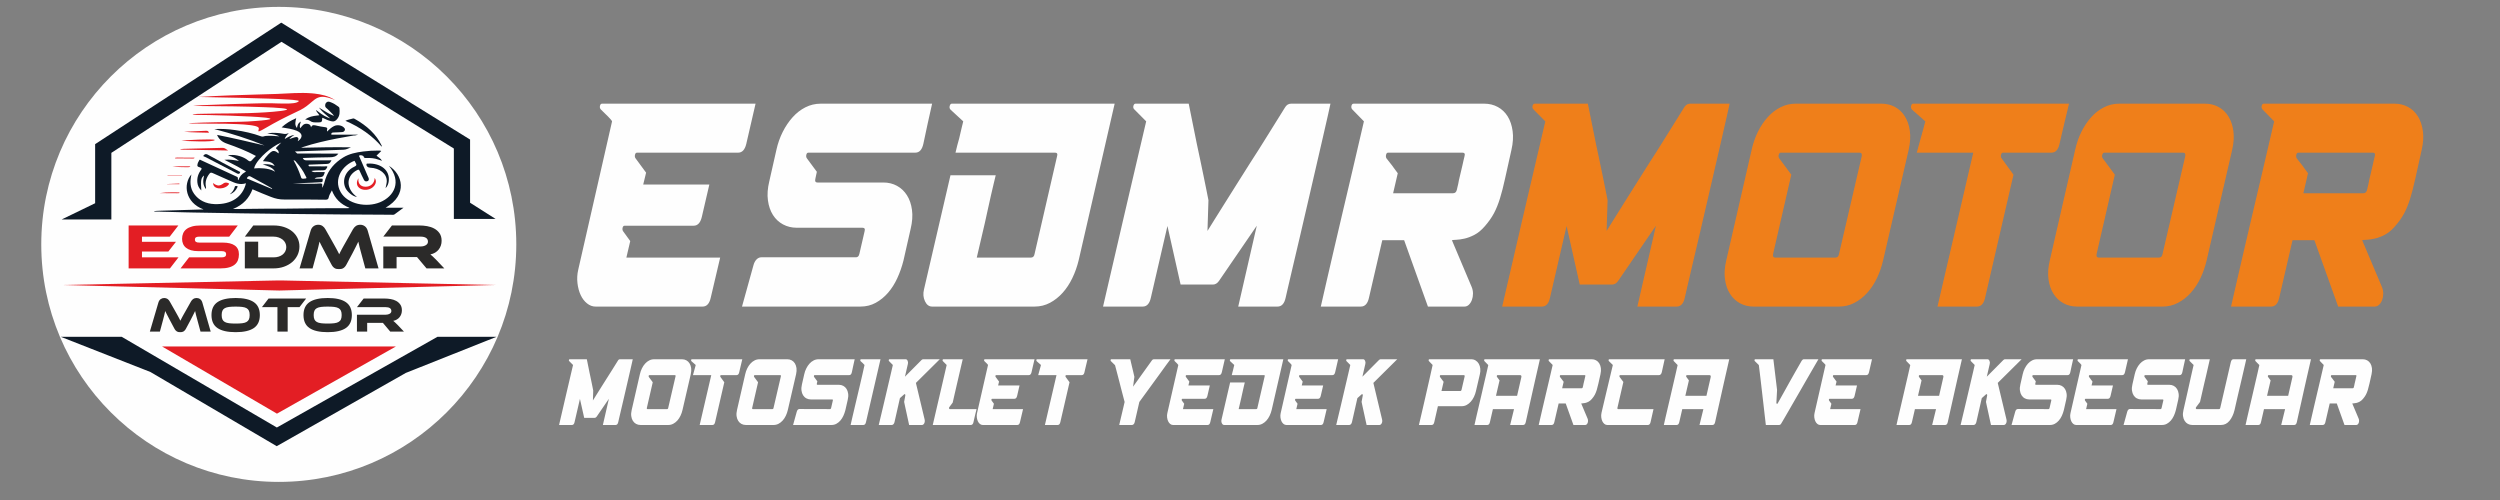
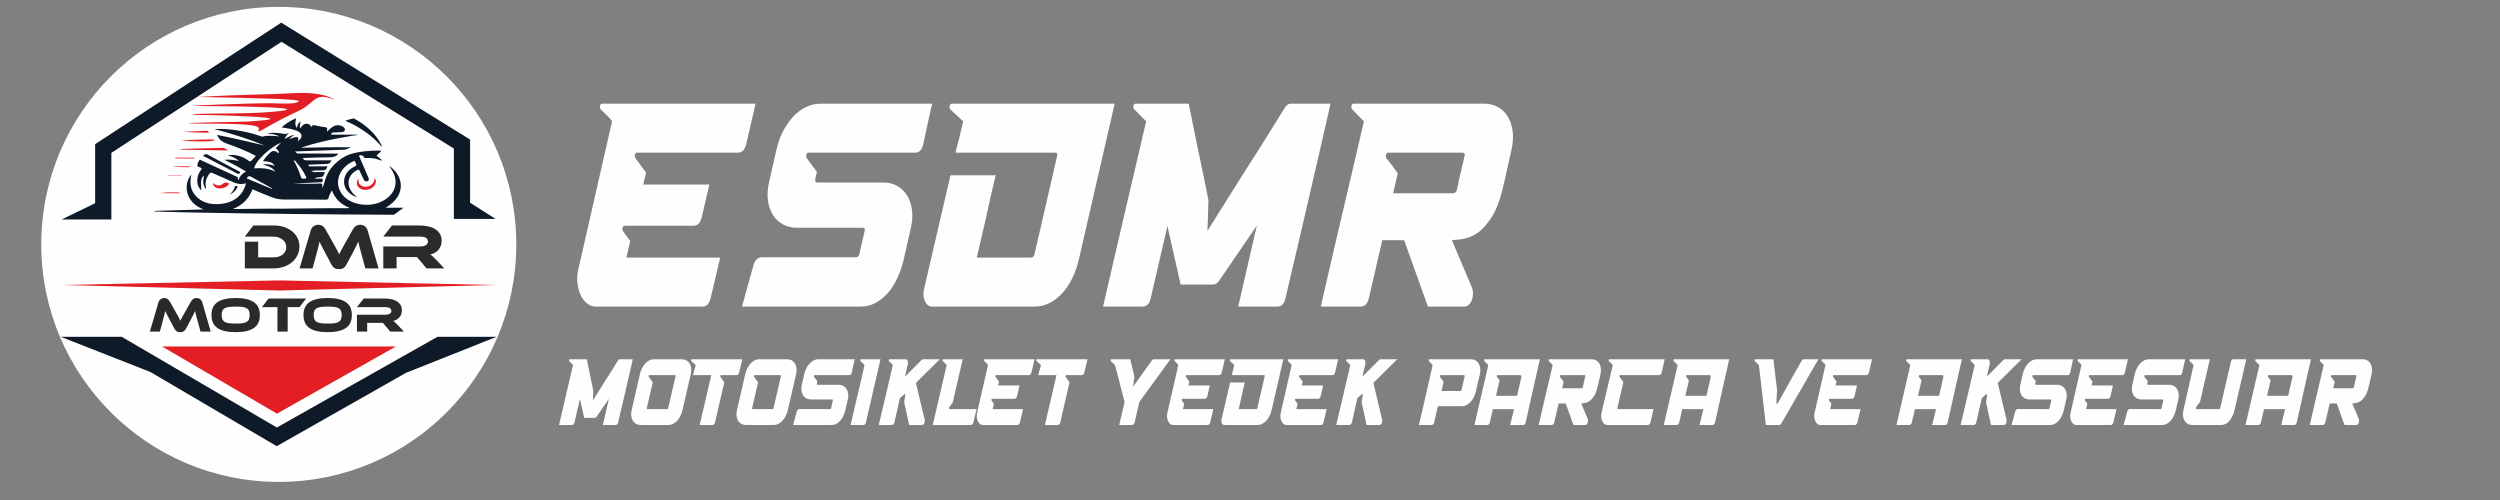
<svg xmlns="http://www.w3.org/2000/svg" xml:space="preserve" width="25.4mm" height="5.08mm" style="shape-rendering:geometricPrecision; text-rendering:geometricPrecision; image-rendering:optimizeQuality; fill-rule:evenodd; clip-rule:evenodd" viewBox="0 0 2540 508">
  <rect x="0" y="0" width="2540" height="508" fill="#808080" stroke="none" />
  <defs>
    <style type="text/css"> .fil2 {fill:#FEFEFE} .fil3 {fill:#E31E24} .fil0 {fill:#FEFEFE;fill-rule:nonzero} .fil6 {fill:#2B2A29;fill-rule:nonzero} .fil1 {fill:#EF7F1A;fill-rule:nonzero} .fil5 {fill:#E31E24;fill-rule:nonzero} .fil4 {fill:#0E1A27;fill-rule:nonzero} </style>
  </defs>
  <g id="Katman_x0020_1">
    <g id="_2646902617376">
      <g>
        <path class="fil0" d="M587.47 274.08l34.38 -150.79c-0.26,-0.78 -1.6,-2.4 -4.03,-4.85 -2.42,-2.46 -4.88,-4.86 -7.36,-7.22 -0.92,-0.98 -1.22,-2.21 -0.89,-3.68 0.33,-1.47 1.02,-2.21 2.07,-2.21l156 0 -9.44 40.94c-1.44,5.89 -4.19,8.83 -8.24,8.83l-102.76 0c-1.05,0 -1.74,0.74 -2.07,2.21 -0.32,1.47 -0.1,2.7 0.69,3.68l10.61 14.43 -2.94 12.08 67.19 0 -7.66 32.98c-1.44,5.89 -4.19,8.83 -8.26,8.83l-70.14 0c-1.05,0 -1.73,0.69 -2.06,2.07 -0.33,1.37 -0.16,2.55 0.49,3.53l7.27 10.01 -3.93 16.79 95.29 0 -9.62 40.93c-1.32,5.89 -4.07,8.84 -8.26,8.84l-108.65 0c-3.14,0 -6.06,-1.08 -8.74,-3.24 -2.69,-2.16 -4.85,-5.01 -6.49,-8.54 -1.63,-3.53 -2.71,-7.56 -3.23,-12.07 -0.53,-4.52 -0.27,-9.04 0.78,-13.55zm178 -4.42c0.66,-2.55 1.71,-4.56 3.15,-6.04 1.44,-1.47 3.07,-2.21 4.91,-2.21l95.68 0c2.1,0.2 3.41,-0.98 3.93,-3.53l5.31 -22.97c0.65,-2.36 -0.07,-3.53 -2.16,-3.53l-66.8 0c-5.11,0 -9.76,-1.13 -13.95,-3.39 -4.2,-2.26 -7.6,-5.45 -10.22,-9.57 -2.62,-4.13 -4.33,-9.08 -5.11,-14.87 -0.79,-5.8 -0.33,-12.23 1.38,-19.29l7.26 -32.1c1.44,-6.48 3.57,-12.52 6.39,-18.12 2.82,-5.59 6.15,-10.55 10.02,-14.87 3.87,-4.32 8.22,-7.7 13.07,-10.16 4.84,-2.45 10.02,-3.68 15.51,-3.68l113.18 0c-1.71,7.46 -3.21,14.23 -4.52,20.32 -1.31,6.09 -2.75,12.86 -4.33,20.32 -1.31,6.09 -4.05,9.13 -8.25,9.13l-108.65 0c-1.04,0 -1.74,0.74 -2.06,2.21 -0.33,1.47 -0.1,2.7 0.68,3.68l10.02 13.55 -1.56 7.36c-0.53,2.36 0.19,3.53 2.16,3.53l66.99 0c5.11,0 9.73,1.13 13.85,3.39 4.13,2.26 7.5,5.45 10.12,9.57 2.63,4.12 4.33,9.08 5.11,14.87 0.79,5.8 0.33,12.23 -1.37,19.29l-7.27 32.1c-1.58,6.29 -3.67,12.28 -6.29,17.97 -2.62,5.69 -5.76,10.65 -9.43,14.87 -3.67,4.22 -7.83,7.61 -12.48,10.16 -4.65,2.55 -9.79,3.83 -15.42,3.83l-120.44 0 11.59 -41.82zm173.29 24.44l26.92 -116.03 45.97 0c-0.52,2.16 -1.21,5.01 -2.06,8.54 -0.85,3.54 -1.77,7.46 -2.75,11.78 -0.98,4.32 -2,8.89 -3.05,13.7 -1.04,4.81 -2.09,9.57 -3.14,14.28l-8.25 35.34 55.01 0c2.1,0 3.34,-1.28 3.74,-3.83l22.79 -98.95c0.78,-2.55 0.13,-3.83 -1.97,-3.83l-101.18 0c0.65,-2.75 1.27,-5.3 1.86,-7.66 0.59,-2.35 1.21,-4.61 1.87,-6.77 0.92,-3.93 1.77,-7.56 2.55,-10.9 0.79,-3.33 1.31,-5.49 1.58,-6.48l-12.78 -11.78c-1.04,-0.98 -1.37,-2.25 -0.98,-3.82 0.4,-1.57 1.12,-2.36 2.16,-2.36l165.44 0 -36.55 159.03c-1.57,6.48 -3.73,12.57 -6.48,18.26 -2.75,5.69 -6.03,10.65 -9.83,14.87 -3.79,4.22 -8.08,7.61 -12.86,10.16 -4.79,2.55 -9.99,3.83 -15.62,3.83l-104.14 0c-3.14,0 -5.56,-1.82 -7.26,-5.45 -1.71,-3.63 -2.04,-7.61 -0.99,-11.93zm225.76 -170.81l-11.99 -12.07c-1.05,-0.98 -1.38,-2.21 -0.98,-3.68 0.39,-1.47 1.11,-2.21 2.16,-2.21l54.03 0 8.25 40.94c1.18,5.49 2.36,11.04 3.54,16.63 1.17,5.6 2.29,10.95 3.33,16.05 1.05,5.11 2.01,9.77 2.85,13.99 0.86,4.22 1.54,7.71 2.07,10.46 0,1.18 -0.07,3.24 -0.2,6.18 -0.13,2.95 -0.23,6.09 -0.29,9.43 -0.07,3.33 -0.17,6.48 -0.3,9.42 -0.13,2.95 -0.2,5.01 -0.2,6.19 1.44,-2.36 3.71,-5.99 6.78,-10.9 3.08,-4.91 6.59,-10.5 10.52,-16.79 3.93,-6.28 8.18,-13.05 12.77,-20.32 4.58,-7.26 9.16,-14.53 13.75,-21.79 5.5,-8.44 11.1,-17.28 16.8,-26.51 5.7,-9.22 11.69,-18.84 17.97,-28.86 1.58,-2.75 3.67,-4.12 6.3,-4.12l40.07 0c-0.26,1.37 -1.08,5.1 -2.45,11.19 -1.38,6.09 -3.11,13.7 -5.21,22.82 -2.09,9.13 -4.45,19.34 -7.07,30.63 -2.62,11.29 -5.28,22.78 -7.96,34.46 -2.69,11.68 -5.34,23.12 -7.96,34.31 -2.61,11.19 -5.01,21.35 -7.17,30.48 -2.16,9.13 -3.93,16.69 -5.3,22.68 -1.38,5.98 -2.2,9.57 -2.46,10.74 -1.31,5.89 -4.06,8.84 -8.25,8.84l-39.88 0 18.86 -82.17 -38.51 56.25c-1.7,2.36 -3.74,3.54 -6.09,3.54l-32.81 0 -13.37 -59.49 -16.89 73.03c-1.31,5.89 -4.06,8.84 -8.25,8.84l-40.28 0c0.92,-4.12 2.39,-10.5 4.42,-19.14 2.03,-8.64 4.36,-18.65 6.97,-30.04 2.62,-11.39 5.44,-23.56 8.46,-36.52 3,-12.96 5.99,-25.72 8.93,-38.28 2.95,-12.57 5.74,-24.45 8.35,-35.64 2.62,-11.19 4.85,-20.71 6.69,-28.57zm177.41 188.19c1.57,-7.07 3.54,-15.66 5.89,-25.77 2.36,-10.11 4.88,-21.01 7.57,-32.69 2.69,-11.68 5.5,-23.71 8.44,-36.07 2.95,-12.37 5.77,-24.35 8.46,-35.93 2.68,-11.59 5.2,-22.39 7.56,-32.4 2.36,-10.01 4.32,-18.45 5.89,-25.33l-11.79 -12.07c-0.91,-0.98 -1.21,-2.21 -0.88,-3.68 0.33,-1.47 1.08,-2.21 2.26,-2.21l132.62 0c5.11,0 9.73,1.13 13.85,3.39 4.13,2.25 7.47,5.44 10.02,9.57 2.56,4.12 4.22,9.08 5.01,14.87 0.79,5.79 0.39,12.12 -1.18,19 -2.62,11.58 -4.78,21.3 -6.48,29.15 -1.71,7.85 -3.44,14.63 -5.21,20.32 -1.77,5.7 -3.79,10.7 -6.09,15.02 -2.29,4.32 -5.4,8.74 -9.33,13.25 -3.41,3.93 -6.91,6.83 -10.51,8.69 -3.6,1.87 -6.98,3.14 -10.12,3.83 -3.14,0.69 -5.86,1.08 -8.15,1.18 -2.3,0.1 -3.83,0.24 -4.62,0.44l20.04 47.41c0.91,2.16 1.38,4.42 1.38,6.78 0,2.35 -0.37,4.51 -1.09,6.48 -0.72,1.96 -1.73,3.58 -3.04,4.86 -1.31,1.27 -2.82,1.91 -4.52,1.91l-37.13 0 -24.17 -67.44 -22.2 0 -13.56 58.6c-1.31,5.89 -4.06,8.84 -8.25,8.84l-40.67 0zm66.8 -150.49c1.18,1.57 2.46,3.19 3.83,4.86 1.38,1.67 2.59,3.29 3.64,4.86 0.65,0.98 1.3,1.86 1.96,2.65 0.66,0.78 1.31,1.67 1.97,2.65l-4.72 20.32 60.91 0c2.1,0 3.4,-1.28 3.93,-3.83l0.59 -2.65c0.26,-0.78 0.49,-1.72 0.68,-2.8 0.2,-1.08 0.43,-2.3 0.69,-3.68 0.66,-2.55 1.28,-5.2 1.87,-7.95 0.59,-2.75 1.21,-5.4 1.87,-7.95 0.26,-1.57 0.58,-3.04 0.98,-4.42 0.39,-1.37 0.72,-2.75 0.98,-4.12 0.79,-2.55 0.13,-3.83 -1.96,-3.83l-75.65 0c-1.05,0 -1.74,0.74 -2.06,2.21 -0.33,1.47 -0.16,2.7 0.49,3.68z" />
-         <path class="fil1" d="M1570.04 123.29l-11.99 -12.07c-1.04,-0.98 -1.37,-2.21 -0.98,-3.68 0.4,-1.47 1.12,-2.21 2.16,-2.21l54.04 0 8.25 40.94c1.17,5.49 2.35,11.04 3.53,16.63 1.18,5.6 2.29,10.95 3.34,16.05 1.05,5.11 2,9.77 2.85,13.99 0.85,4.22 1.54,7.71 2.07,10.46 0,1.18 -0.07,3.24 -0.2,6.18 -0.14,2.95 -0.23,6.09 -0.3,9.43 -0.06,3.33 -0.16,6.48 -0.29,9.42 -0.13,2.95 -0.2,5.01 -0.2,6.19 1.44,-2.36 3.7,-5.99 6.78,-10.9 3.08,-4.91 6.58,-10.5 10.51,-16.79 3.93,-6.28 8.19,-13.05 12.77,-20.32 4.58,-7.26 9.17,-14.53 13.76,-21.79 5.5,-8.44 11.1,-17.28 16.8,-26.51 5.69,-9.22 11.69,-18.84 17.97,-28.86 1.57,-2.75 3.67,-4.12 6.29,-4.12l40.08 0c-0.26,1.37 -1.08,5.1 -2.46,11.19 -1.37,6.09 -3.11,13.7 -5.2,22.82 -2.1,9.13 -4.46,19.34 -7.07,30.63 -2.63,11.29 -5.28,22.78 -7.96,34.46 -2.69,11.68 -5.34,23.12 -7.96,34.31 -2.62,11.19 -5.01,21.35 -7.17,30.48 -2.17,9.13 -3.93,16.69 -5.31,22.68 -1.37,5.98 -2.19,9.57 -2.45,10.74 -1.31,5.89 -4.07,8.84 -8.26,8.84l-39.88 0 18.86 -82.17 -38.51 56.25c-1.7,2.36 -3.73,3.54 -6.09,3.54l-32.81 0 -13.36 -59.49 -16.9 73.03c-1.31,5.89 -4.05,8.84 -8.24,8.84l-40.29 0c0.92,-4.12 2.4,-10.5 4.43,-19.14 2.02,-8.64 4.35,-18.65 6.97,-30.04 2.62,-11.39 5.44,-23.56 8.45,-36.52 3.01,-12.96 5.99,-25.72 8.94,-38.28 2.94,-12.57 5.73,-24.45 8.35,-35.64 2.62,-11.19 4.85,-20.71 6.68,-28.57zm183.9 141.07l25.74 -112.2c1.44,-6.48 3.54,-12.52 6.28,-18.12 2.75,-5.59 6.06,-10.55 9.92,-14.87 3.87,-4.32 8.22,-7.7 13.07,-10.16 4.85,-2.45 10.02,-3.68 15.52,-3.68l87.04 0c5.11,0 9.72,1.13 13.85,3.39 4.13,2.25 7.47,5.44 10.02,9.57 2.56,4.12 4.23,9.03 5.02,14.72 0.78,5.7 0.39,12.08 -1.19,19.15l-25.93 112.2c-1.44,6.28 -3.51,12.27 -6.19,17.96 -2.69,5.7 -5.96,10.7 -9.83,15.02 -3.86,4.32 -8.22,7.76 -13.06,10.31 -4.84,2.55 -10.09,3.83 -15.72,3.83l-86.84 0c-5.11,0 -9.73,-1.13 -13.85,-3.39 -4.13,-2.25 -7.5,-5.45 -10.12,-9.57 -2.62,-4.12 -4.32,-9.08 -5.11,-14.87 -0.78,-5.79 -0.33,-12.22 1.38,-19.29zm49.7 -2.65l61.11 0c2.1,0 3.34,-1.28 3.73,-3.83l22.99 -98.95c0.52,-2.55 -0.2,-3.83 -2.16,-3.83l-79.96 0c-1.06,0 -1.78,0.74 -2.16,2.21 -0.4,1.47 -0.2,2.7 0.58,3.68l12.18 16.49 -18.46 80.4c-0.53,2.55 0.19,3.83 2.15,3.83zm140.09 -156.38l158.36 0c-0.53,2.36 -1.21,5.3 -2.07,8.83 -0.84,3.54 -1.73,7.22 -2.65,11.05 -0.92,3.83 -1.8,7.56 -2.65,11.19 -0.85,3.63 -1.6,6.92 -2.26,9.87 -1.31,5.89 -4.06,8.83 -8.25,8.83l-49.12 0c-1.05,0 -1.73,0.74 -2.06,2.21 -0.33,1.47 -0.1,2.7 0.69,3.68l11.98 16.49 -28.88 125.16c-1.31,5.89 -4.06,8.84 -8.26,8.84l-40.07 0 36.34 -156.38 -57.37 0c0.13,-0.59 0.63,-2.4 1.47,-5.45 0.86,-3.04 1.77,-6.38 2.76,-10.01 0.98,-3.63 1.93,-7.07 2.85,-10.31 0.91,-3.24 1.44,-5.25 1.57,-6.04l-13.36 -11.78c-1.05,-0.98 -1.41,-2.25 -1.08,-3.82 0.33,-1.57 1.01,-2.36 2.06,-2.36zm138.91 159.03l25.74 -112.2c1.44,-6.48 3.53,-12.52 6.28,-18.12 2.75,-5.59 6.06,-10.55 9.92,-14.87 3.86,-4.32 8.22,-7.7 13.07,-10.16 4.84,-2.45 10.02,-3.68 15.52,-3.68l87.04 0c5.1,0 9.72,1.13 13.85,3.39 4.12,2.25 7.47,5.44 10.02,9.57 2.56,4.12 4.22,9.03 5.01,14.72 0.78,5.7 0.4,12.08 -1.18,19.15l-25.93 112.2c-1.44,6.28 -3.51,12.27 -6.19,17.96 -2.69,5.7 -5.96,10.7 -9.83,15.02 -3.86,4.32 -8.22,7.76 -13.06,10.31 -4.85,2.55 -10.09,3.83 -15.72,3.83l-86.84 0c-5.11,0 -9.73,-1.13 -13.85,-3.39 -4.13,-2.25 -7.5,-5.45 -10.12,-9.57 -2.62,-4.12 -4.33,-9.08 -5.11,-14.87 -0.78,-5.79 -0.33,-12.22 1.38,-19.29zm49.7 -2.65l61.1 0c2.11,0 3.35,-1.28 3.74,-3.83l22.99 -98.95c0.52,-2.55 -0.2,-3.83 -2.16,-3.83l-79.97 0c-1.05,0 -1.77,0.74 -2.16,2.21 -0.39,1.47 -0.2,2.7 0.59,3.68l12.18 16.49 -18.46 80.4c-0.53,2.55 0.19,3.83 2.15,3.83zm134.4 49.77c1.56,-7.07 3.53,-15.66 5.89,-25.77 2.36,-10.11 4.88,-21.01 7.56,-32.69 2.69,-11.68 5.51,-23.71 8.45,-36.07 2.95,-12.37 5.76,-24.35 8.45,-35.93 2.68,-11.59 5.21,-22.39 7.57,-32.4 2.35,-10.01 4.32,-18.45 5.89,-25.33l-11.79 -12.07c-0.91,-0.98 -1.21,-2.21 -0.88,-3.68 0.33,-1.47 1.08,-2.21 2.25,-2.21l132.63 0c5.11,0 9.72,1.13 13.85,3.39 4.13,2.25 7.46,5.44 10.02,9.57 2.55,4.12 4.22,9.08 5.01,14.87 0.78,5.79 0.39,12.12 -1.18,19 -2.62,11.58 -4.78,21.3 -6.48,29.15 -1.71,7.85 -3.44,14.63 -5.21,20.32 -1.77,5.7 -3.8,10.7 -6.09,15.02 -2.29,4.32 -5.41,8.74 -9.34,13.25 -3.4,3.93 -6.9,6.83 -10.5,8.69 -3.61,1.87 -6.98,3.14 -10.12,3.83 -3.15,0.69 -5.86,1.08 -8.16,1.18 -2.29,0.1 -3.83,0.24 -4.61,0.44l20.04 47.41c0.91,2.16 1.37,4.42 1.37,6.78 0,2.35 -0.36,4.51 -1.08,6.48 -0.72,1.96 -1.73,3.58 -3.05,4.86 -1.31,1.27 -2.81,1.91 -4.51,1.91l-37.14 0 -24.16 -67.44 -22.2 0 -13.56 58.6c-1.32,5.89 -4.06,8.84 -8.25,8.84l-40.67 0zm66.8 -150.49c1.17,1.57 2.45,3.19 3.83,4.86 1.37,1.67 2.59,3.29 3.63,4.86 0.66,0.98 1.31,1.86 1.97,2.65 0.66,0.78 1.31,1.67 1.96,2.65l-4.71 20.32 60.91 0c2.09,0 3.4,-1.28 3.93,-3.83l0.58 -2.65c0.26,-0.78 0.5,-1.72 0.69,-2.8 0.19,-1.08 0.43,-2.3 0.69,-3.68 0.65,-2.55 1.27,-5.2 1.87,-7.95 0.58,-2.75 1.2,-5.4 1.86,-7.95 0.26,-1.57 0.59,-3.04 0.98,-4.42 0.4,-1.37 0.73,-2.75 0.99,-4.12 0.78,-2.55 0.13,-3.83 -1.97,-3.83l-75.64 0c-1.05,0 -1.74,0.74 -2.07,2.21 -0.32,1.47 -0.16,2.7 0.5,3.68z" />
      </g>
      <g>
        <path class="fil0" d="M582.22 370.82l-3.89 -3.92c-0.34,-0.31 -0.44,-0.71 -0.32,-1.19 0.13,-0.48 0.36,-0.71 0.7,-0.71l17.51 0 2.68 13.26c0.38,1.78 0.76,3.58 1.14,5.39 0.38,1.81 0.74,3.55 1.08,5.2 0.34,1.65 0.65,3.17 0.92,4.53 0.28,1.37 0.5,2.5 0.67,3.39 0,0.38 -0.02,1.05 -0.06,2 -0.04,0.96 -0.07,1.98 -0.09,3.06 -0.03,1.08 -0.06,2.1 -0.1,3.05 -0.04,0.96 -0.06,1.62 -0.06,2.01 0.46,-0.77 1.19,-1.94 2.19,-3.54 1,-1.59 2.14,-3.4 3.41,-5.43 1.27,-2.04 2.65,-4.23 4.14,-6.59 1.48,-2.35 2.97,-4.71 4.45,-7.06 1.79,-2.73 3.6,-5.6 5.44,-8.59 1.85,-2.99 3.79,-6.1 5.83,-9.35 0.51,-0.89 1.19,-1.33 2.04,-1.33l12.98 0c-0.08,0.44 -0.35,1.65 -0.79,3.62 -0.45,1.97 -1.01,4.44 -1.69,7.4 -0.68,2.96 -1.44,6.26 -2.29,9.92 -0.85,3.66 -1.71,7.38 -2.58,11.16 -0.87,3.79 -1.73,7.5 -2.58,11.12 -0.84,3.63 -1.62,6.92 -2.32,9.88 -0.7,2.96 -1.27,5.4 -1.72,7.34 -0.45,1.94 -0.71,3.11 -0.79,3.49 -0.43,1.91 -1.32,2.86 -2.68,2.86l-12.92 0 6.11 -26.62 -12.48 18.22c-0.55,0.77 -1.21,1.15 -1.97,1.15l-10.64 0 -4.32 -19.28 -5.48 23.67c-0.42,1.91 -1.31,2.86 -2.67,2.86l-13.05 0c0.3,-1.34 0.77,-3.4 1.43,-6.2 0.66,-2.8 1.41,-6.05 2.26,-9.74 0.85,-3.68 1.76,-7.63 2.74,-11.83 0.97,-4.2 1.94,-8.33 2.9,-12.4 0.95,-4.07 1.85,-7.92 2.7,-11.55 0.85,-3.62 1.57,-6.71 2.17,-9.25zm59.58 45.7l8.34 -36.35c0.47,-2.1 1.15,-4.06 2.04,-5.87 0.89,-1.81 1.96,-3.42 3.22,-4.82 1.24,-1.4 2.66,-2.5 4.23,-3.29 1.56,-0.8 3.24,-1.19 5.03,-1.19l28.2 0c1.65,0 3.15,0.36 4.49,1.09 1.33,0.73 2.41,1.77 3.24,3.1 0.83,1.34 1.37,2.93 1.63,4.78 0.25,1.84 0.12,3.91 -0.39,6.2l-8.4 36.35c-0.47,2.04 -1.13,3.98 -2.01,5.82 -0.87,1.85 -1.93,3.47 -3.18,4.87 -1.25,1.4 -2.66,2.51 -4.23,3.34 -1.57,0.83 -3.27,1.24 -5.1,1.24l-28.13 0c-1.66,0 -3.16,-0.37 -4.49,-1.1 -1.33,-0.73 -2.43,-1.76 -3.28,-3.1 -0.85,-1.33 -1.4,-2.94 -1.65,-4.82 -0.26,-1.87 -0.11,-3.96 0.44,-6.25zm16.1 -0.86l19.81 0c0.68,0 1.08,-0.41 1.2,-1.24l7.45 -32.06c0.17,-0.82 -0.06,-1.24 -0.7,-1.24l-25.91 0c-0.34,0 -0.57,0.24 -0.7,0.72 -0.12,0.47 -0.06,0.87 0.2,1.19l3.94 5.34 -5.99 26.05c-0.16,0.83 0.07,1.24 0.7,1.24zm44.95 -50.66l51.31 0c-0.17,0.76 -0.39,1.71 -0.67,2.86 -0.28,1.14 -0.56,2.34 -0.86,3.58 -0.3,1.24 -0.58,2.45 -0.86,3.62 -0.27,1.18 -0.52,2.25 -0.73,3.2 -0.42,1.91 -1.32,2.86 -2.67,2.86l-15.92 0c-0.34,0 -0.56,0.24 -0.67,0.72 -0.1,0.47 -0.03,0.87 0.22,1.19l3.89 5.34 -9.36 40.56c-0.42,1.91 -1.32,2.86 -2.67,2.86l-12.99 0 11.78 -50.67 -18.59 0c0.04,-0.19 0.2,-0.78 0.48,-1.76 0.27,-0.99 0.57,-2.07 0.89,-3.25 0.32,-1.17 0.62,-2.29 0.92,-3.34 0.3,-1.05 0.47,-1.7 0.51,-1.95l-4.33 -3.82c-0.34,-0.32 -0.45,-0.73 -0.35,-1.24 0.11,-0.51 0.33,-0.76 0.67,-0.76zm45.96 51.52l8.34 -36.35c0.47,-2.1 1.15,-4.06 2.04,-5.87 0.89,-1.81 1.96,-3.42 3.22,-4.82 1.24,-1.4 2.66,-2.5 4.23,-3.29 1.56,-0.8 3.25,-1.19 5.03,-1.19l28.2 0c1.65,0 3.15,0.36 4.49,1.09 1.33,0.73 2.41,1.77 3.24,3.1 0.83,1.34 1.37,2.93 1.63,4.78 0.25,1.84 0.12,3.91 -0.39,6.2l-8.4 36.35c-0.47,2.04 -1.13,3.98 -2.01,5.82 -0.86,1.85 -1.93,3.47 -3.18,4.87 -1.25,1.4 -2.66,2.51 -4.23,3.34 -1.57,0.83 -3.27,1.24 -5.1,1.24l-28.13 0c-1.65,0 -3.16,-0.37 -4.49,-1.1 -1.33,-0.73 -2.43,-1.76 -3.28,-3.1 -0.85,-1.33 -1.4,-2.94 -1.65,-4.82 -0.26,-1.87 -0.11,-3.96 0.44,-6.25zm16.1 -0.86l19.81 0c0.68,0 1.08,-0.41 1.2,-1.24l7.46 -32.06c0.16,-0.82 -0.07,-1.24 -0.71,-1.24l-25.91 0c-0.34,0 -0.57,0.24 -0.7,0.72 -0.12,0.47 -0.06,0.87 0.2,1.19l3.94 5.34 -5.99 26.05c-0.16,0.83 0.07,1.24 0.7,1.24zm44.63 2.58c0.21,-0.83 0.55,-1.48 1.02,-1.96 0.47,-0.47 1,-0.71 1.59,-0.71l31 0.09c0.68,0 1.11,-0.41 1.28,-1.24l1.72 -7.44c0.2,-0.76 -0.03,-1.14 -0.7,-1.14l-21.65 0c-1.66,0 -3.16,-0.37 -4.52,-1.1 -1.36,-0.73 -2.46,-1.77 -3.31,-3.1 -0.85,-1.34 -1.4,-2.94 -1.65,-4.82 -0.26,-1.88 -0.11,-3.96 0.44,-6.25l2.36 -10.4c0.46,-2.1 1.15,-4.06 2.07,-5.87 0.9,-1.81 1.99,-3.42 3.24,-4.82 1.25,-1.4 2.66,-2.5 4.24,-3.29 1.56,-0.8 3.24,-1.19 5.03,-1.19l36.66 0c-0.55,2.41 -1.04,4.61 -1.46,6.58 -0.43,1.97 -0.89,4.17 -1.41,6.58 -0.42,1.98 -1.31,2.96 -2.66,2.96l-35.21 0c-0.34,0 -0.56,0.24 -0.67,0.72 -0.1,0.47 -0.03,0.87 0.22,1.19l3.25 4.39 -0.51 2.39c-0.17,0.76 0.07,1.14 0.7,1.14l21.71 0c1.65,0 3.15,0.37 4.49,1.1 1.33,0.73 2.43,1.76 3.27,3.1 0.86,1.33 1.4,2.94 1.66,4.82 0.26,1.87 0.1,3.96 -0.44,6.25l-2.36 10.4c-0.51,2.03 -1.19,3.97 -2.04,5.82 -0.85,1.84 -1.87,3.45 -3.05,4.82 -1.19,1.37 -2.54,2.46 -4.05,3.29 -1.5,0.83 -3.17,1.24 -4.99,1.24l-39.03 0 3.76 -13.55zm54.68 13.55c0.43,-1.91 0.99,-4.37 1.69,-7.4 0.7,-3.02 1.49,-6.37 2.35,-10.06 0.88,-3.69 1.78,-7.56 2.74,-11.6 0.96,-4.03 1.89,-7.99 2.8,-11.88 0.91,-3.88 1.76,-7.55 2.55,-11.02 0.79,-3.46 1.45,-6.47 2.01,-9.01 -0.64,-0.7 -1.28,-1.37 -1.92,-2.01 -0.63,-0.63 -1.31,-1.24 -2.03,-1.81 -0.34,-0.32 -0.46,-0.73 -0.35,-1.24 0.1,-0.51 0.33,-0.76 0.67,-0.76l19.86 0 -14.77 63.93c-0.43,1.91 -1.32,2.86 -2.68,2.86l-12.92 0zm28.59 0c0.59,-2.48 1.29,-5.42 2.1,-8.83 0.81,-3.4 1.67,-7.01 2.57,-10.83 0.92,-3.81 1.84,-7.74 2.77,-11.78 0.94,-4.04 1.84,-7.9 2.71,-11.59 0.87,-3.69 1.67,-7.1 2.39,-10.21 0.72,-3.12 1.31,-5.7 1.78,-7.73l-3.88 -3.92c-0.3,-0.31 -0.38,-0.71 -0.26,-1.19 0.13,-0.48 0.36,-0.71 0.71,-0.71l16.42 0c0.85,0 1.51,0.5 2,1.52 0.49,1.02 0.59,2.1 0.29,3.25l-2.99 12.97 16.87 -16.98c0.59,-0.51 1.12,-0.76 1.59,-0.76l16.93 0 -24.26 24.04 8.86 37.12c0.16,0.64 0.22,1.3 0.16,2 -0.07,0.7 -0.23,1.31 -0.48,1.82 -0.26,0.51 -0.58,0.94 -0.99,1.29 -0.4,0.35 -0.86,0.52 -1.37,0.52l-13.05 0c-0.3,-1.34 -0.68,-3.13 -1.18,-5.39 -0.49,-2.26 -0.99,-4.55 -1.49,-6.87 -0.51,-2.32 -0.99,-4.52 -1.44,-6.59 -0.44,-2.06 -0.77,-3.61 -0.98,-4.62l1.21 -6.59c0.09,-0.44 0,-0.81 -0.25,-1.09 -0.26,-0.29 -0.54,-0.31 -0.83,-0.05l-4.4 3.91 -5.53 24.43c-0.22,0.89 -0.58,1.59 -1.09,2.1 -0.5,0.51 -1.06,0.76 -1.65,0.76l-13.24 0zm54.87 0c1.99,-8.65 3.7,-16.01 5.13,-22.09 1.42,-6.07 2.66,-11.4 3.72,-15.98 1.06,-4.58 2,-8.65 2.83,-12.22 0.83,-3.56 1.65,-7.12 2.46,-10.68l-3.89 -3.92c-0.3,-0.31 -0.38,-0.71 -0.25,-1.19 0.13,-0.48 0.36,-0.71 0.7,-0.71l19.74 0c-1.37,5.85 -2.57,11.05 -3.63,15.6 -1.06,4.55 -2,8.58 -2.81,12.12 -0.8,3.53 -1.52,6.61 -2.13,9.25 -0.61,2.64 -1.16,5.01 -1.62,7.11l-0.58 0.76c-0.21,0.32 -0.55,0.78 -1.02,1.39 -0.46,0.6 -1.1,1.44 -1.9,2.53 -0.22,0.31 -0.27,0.71 -0.16,1.19 0.1,0.48 0.32,0.71 0.66,0.71l27.25 0c-0.17,0.7 -0.39,1.61 -0.67,2.72 -0.27,1.12 -0.56,2.29 -0.86,3.53 -0.29,1.24 -0.58,2.48 -0.86,3.73 -0.27,1.24 -0.51,2.33 -0.73,3.29 -0.42,1.91 -1.31,2.86 -2.67,2.86l-38.71 0zm45.01 -12.12l11.14 -48.85c-0.08,-0.26 -0.52,-0.78 -1.3,-1.58 -0.79,-0.79 -1.58,-1.57 -2.39,-2.34 -0.3,-0.31 -0.4,-0.71 -0.29,-1.19 0.11,-0.48 0.33,-0.71 0.67,-0.71l50.55 0 -3.06 13.26c-0.46,1.91 -1.36,2.86 -2.67,2.86l-33.29 0c-0.34,0 -0.57,0.24 -0.68,0.72 -0.1,0.47 -0.02,0.87 0.23,1.19l3.44 4.68 -0.96 3.91 21.77 0 -2.48 10.69c-0.47,1.9 -1.36,2.86 -2.68,2.86l-22.72 0c-0.34,0 -0.56,0.22 -0.67,0.67 -0.1,0.44 -0.05,0.82 0.16,1.14l2.36 3.25 -1.28 5.43 30.88 0 -3.12 13.27c-0.43,1.91 -1.32,2.86 -2.68,2.86l-35.2 0c-1.02,0 -1.96,-0.35 -2.83,-1.05 -0.87,-0.7 -1.57,-1.62 -2.1,-2.77 -0.53,-1.14 -0.88,-2.45 -1.05,-3.91 -0.17,-1.46 -0.09,-2.93 0.25,-4.39zm60.92 -54.67l51.31 0c-0.17,0.76 -0.39,1.71 -0.67,2.86 -0.28,1.14 -0.56,2.34 -0.86,3.58 -0.3,1.24 -0.58,2.45 -0.86,3.62 -0.27,1.18 -0.52,2.25 -0.73,3.2 -0.42,1.91 -1.32,2.86 -2.67,2.86l-15.92 0c-0.34,0 -0.56,0.24 -0.67,0.72 -0.1,0.47 -0.03,0.87 0.22,1.19l3.89 5.34 -9.36 40.56c-0.42,1.91 -1.32,2.86 -2.67,2.86l-12.99 0 11.78 -50.67 -18.59 0c0.04,-0.19 0.2,-0.78 0.48,-1.76 0.27,-0.99 0.57,-2.07 0.88,-3.25 0.33,-1.17 0.63,-2.29 0.93,-3.34 0.3,-1.05 0.47,-1.7 0.51,-1.95l-4.33 -3.82c-0.34,-0.32 -0.45,-0.73 -0.35,-1.24 0.11,-0.51 0.33,-0.76 0.67,-0.76zm75.43 0l19.3 0c0.29,1.2 0.57,2.4 0.83,3.57 0.25,1.18 0.52,2.34 0.82,3.49 0.47,1.91 0.94,3.86 1.4,5.87 0.47,2 0.85,3.64 1.14,4.91 -0.29,2.04 -0.54,3.88 -0.72,5.53 -0.2,1.66 -0.4,3.15 -0.61,4.49 6.45,-8.84 12.84,-17.75 19.16,-26.72 0.51,-0.76 1.15,-1.14 1.91,-1.14l16.93 0c-1.1,1.46 -2.55,3.42 -4.36,5.86 -1.8,2.45 -3.79,5.2 -5.95,8.26l-21.33 29.29 -4.71 20.52c-0.21,0.89 -0.57,1.59 -1.08,2.1 -0.51,0.51 -1.06,0.76 -1.65,0.76l-12.99 0c0.51,-2.16 1.07,-4.58 1.69,-7.25 0.61,-2.67 1.22,-5.22 1.81,-7.64 0.34,-1.4 0.67,-2.79 0.99,-4.19 0.32,-1.4 0.65,-2.83 0.99,-4.3 -0.18,-0.63 -0.34,-1.3 -0.52,-2 -0.16,-0.7 -0.36,-1.4 -0.56,-2.1l-2.62 -10.02c-0.51,-2.04 -1.03,-4.07 -1.55,-6.11 -0.54,-2.03 -1.08,-4.13 -1.63,-6.29 -1.15,-4.2 -2.1,-7.83 -2.86,-10.88 -0.09,-0.07 -0.13,-0.1 -0.13,-0.1l-4.08 -4.01c-0.29,-0.31 -0.39,-0.71 -0.28,-1.19 0.1,-0.48 0.32,-0.71 0.66,-0.71zm56.99 54.67l11.14 -48.85c-0.09,-0.26 -0.52,-0.78 -1.31,-1.58 -0.79,-0.79 -1.58,-1.57 -2.39,-2.34 -0.29,-0.31 -0.39,-0.71 -0.29,-1.19 0.11,-0.48 0.34,-0.71 0.67,-0.71l50.55 0 -3.05 13.26c-0.47,1.91 -1.37,2.86 -2.68,2.86l-33.29 0c-0.34,0 -0.57,0.24 -0.67,0.72 -0.11,0.47 -0.03,0.87 0.22,1.19l3.44 4.68 -0.96 3.91 21.77 0 -2.48 10.69c-0.47,1.9 -1.35,2.86 -2.67,2.86l-22.73 0c-0.34,0 -0.56,0.22 -0.66,0.67 -0.11,0.44 -0.06,0.82 0.16,1.14l2.35 3.25 -1.27 5.43 30.87 0 -3.12 13.27c-0.43,1.91 -1.31,2.86 -2.68,2.86l-35.19 0c-1.02,0 -1.97,-0.35 -2.84,-1.05 -0.87,-0.7 -1.57,-1.62 -2.1,-2.77 -0.53,-1.14 -0.88,-2.45 -1.05,-3.91 -0.17,-1.46 -0.08,-2.93 0.26,-4.39zm55.06 6.49l8.72 -37.6 14.9 0c-0.17,0.7 -0.39,1.63 -0.67,2.77 -0.28,1.15 -0.57,2.42 -0.89,3.82 -0.32,1.4 -0.65,2.88 -0.99,4.44 -0.34,1.55 -0.68,3.1 -1.01,4.62l-2.68 11.45 17.83 0c0.67,0 1.08,-0.41 1.2,-1.24l7.39 -32.06c0.25,-0.82 0.04,-1.24 -0.64,-1.24l-32.78 0c0.21,-0.89 0.41,-1.72 0.6,-2.48 0.19,-0.76 0.4,-1.49 0.6,-2.19 0.3,-1.28 0.58,-2.45 0.83,-3.53 0.26,-1.09 0.43,-1.79 0.51,-2.1l-4.13 -3.82c-0.34,-0.32 -0.45,-0.73 -0.32,-1.24 0.12,-0.51 0.36,-0.76 0.7,-0.76l53.6 0 -11.84 51.52c-0.51,2.1 -1.21,4.07 -2.11,5.92 -0.88,1.84 -1.94,3.45 -3.18,4.82 -1.23,1.37 -2.61,2.46 -4.17,3.29 -1.55,0.83 -3.23,1.24 -5.06,1.24l-33.73 0c-1.02,0 -1.81,-0.59 -2.36,-1.77 -0.55,-1.17 -0.66,-2.46 -0.32,-3.86zm60.1 -6.49l11.14 -48.85c-0.09,-0.26 -0.52,-0.78 -1.31,-1.58 -0.79,-0.79 -1.58,-1.57 -2.39,-2.34 -0.29,-0.31 -0.39,-0.71 -0.28,-1.19 0.1,-0.48 0.33,-0.71 0.66,-0.71l50.55 0 -3.05 13.26c-0.47,1.91 -1.36,2.86 -2.68,2.86l-33.29 0c-0.34,0 -0.56,0.24 -0.67,0.72 -0.11,0.47 -0.03,0.87 0.23,1.19l3.43 4.68 -0.95 3.91 21.77 0 -2.49 10.69c-0.46,1.9 -1.35,2.86 -2.67,2.86l-22.72 0c-0.34,0 -0.56,0.22 -0.67,0.67 -0.11,0.44 -0.05,0.82 0.16,1.14l2.35 3.25 -1.27 5.43 30.88 0 -3.13 13.27c-0.42,1.91 -1.31,2.86 -2.67,2.86l-35.2 0c-1.02,0 -1.97,-0.35 -2.84,-1.05 -0.86,-0.7 -1.56,-1.62 -2.1,-2.77 -0.52,-1.14 -0.88,-2.45 -1.05,-3.91 -0.17,-1.46 -0.08,-2.93 0.26,-4.39zm56.4 12.12c0.59,-2.48 1.29,-5.42 2.1,-8.83 0.81,-3.4 1.67,-7.01 2.58,-10.83 0.91,-3.81 1.83,-7.74 2.76,-11.78 0.94,-4.04 1.85,-7.9 2.71,-11.59 0.87,-3.69 1.67,-7.1 2.39,-10.21 0.72,-3.12 1.32,-5.7 1.78,-7.73l-3.88 -3.92c-0.3,-0.31 -0.38,-0.71 -0.25,-1.19 0.12,-0.48 0.36,-0.71 0.7,-0.71l16.42 0c0.85,0 1.52,0.5 2,1.52 0.49,1.02 0.59,2.1 0.29,3.25l-2.99 12.97 16.87 -16.98c0.59,-0.51 1.12,-0.76 1.59,-0.76l16.93 0 -24.25 24.04 8.85 37.12c0.17,0.64 0.22,1.3 0.16,2 -0.07,0.7 -0.23,1.31 -0.48,1.82 -0.25,0.51 -0.58,0.94 -0.99,1.29 -0.4,0.35 -0.86,0.52 -1.37,0.52l-13.05 0c-0.3,-1.34 -0.68,-3.13 -1.18,-5.39 -0.48,-2.26 -0.98,-4.55 -1.49,-6.87 -0.51,-2.32 -0.99,-4.52 -1.44,-6.59 -0.44,-2.06 -0.77,-3.61 -0.98,-4.62l1.21 -6.59c0.09,-0.44 0,-0.81 -0.25,-1.09 -0.26,-0.29 -0.54,-0.31 -0.83,-0.05l-4.4 3.91 -5.53 24.43c-0.22,0.89 -0.58,1.59 -1.08,2.1 -0.51,0.51 -1.06,0.76 -1.66,0.76l-13.24 0zm84.03 0c0.42,-1.78 0.98,-4.15 1.66,-7.11 0.67,-2.96 1.44,-6.23 2.29,-9.83 0.84,-3.59 1.72,-7.41 2.64,-11.45 0.91,-4.04 1.81,-8.01 2.71,-11.92 0.88,-3.92 1.73,-7.65 2.54,-11.22 0.81,-3.56 1.51,-6.71 2.1,-9.44l-3.76 -3.92c-0.29,-0.31 -0.39,-0.71 -0.28,-1.19 0.1,-0.48 0.33,-0.71 0.66,-0.71l42.4 0c1.83,0 3.41,0.43 4.74,1.28 1.35,0.86 2.41,1.99 3.19,3.39 0.78,1.4 1.27,3.02 1.46,4.87 0.19,1.84 0.06,3.72 -0.41,5.63l-4.01 17.27c-0.47,2.03 -1.15,3.97 -2.04,5.82 -0.89,1.84 -1.96,3.47 -3.22,4.87 -1.24,1.4 -2.64,2.51 -4.19,3.34 -1.56,0.82 -3.22,1.24 -5,1.24l-24.19 0 -3.7 16.22c-0.42,1.91 -1.31,2.86 -2.67,2.86l-12.92 0zm21.45 -48.76l3.63 4.87 -2.16 9.35 19.16 0c0.63,0 1.04,-0.38 1.21,-1.15l3.18 -13.74c0,-0.06 0.01,-0.12 0.03,-0.19 0.02,-0.06 0.01,-0.16 -0.03,-0.28 -0.09,-0.51 -0.32,-0.77 -0.7,-0.77l-23.81 0c-0.33,0 -0.56,0.24 -0.67,0.72 -0.11,0.47 -0.05,0.87 0.16,1.19zm35.01 48.76c0.43,-1.97 1,-4.53 1.72,-7.68 0.73,-3.15 1.53,-6.62 2.42,-10.4 0.89,-3.79 1.81,-7.75 2.78,-11.88 0.95,-4.14 1.87,-8.13 2.76,-11.98 0.89,-3.85 1.72,-7.42 2.49,-10.73 0.76,-3.31 1.38,-6.05 1.84,-8.21l-3.89 -4.01c-0.29,-0.31 -0.38,-0.71 -0.28,-1.19 0.1,-0.48 0.33,-0.71 0.67,-0.71l55.95 0c-0.34,1.46 -0.86,3.78 -1.58,6.96 -0.73,3.18 -1.56,6.81 -2.49,10.88 -0.94,4.07 -1.91,8.4 -2.93,12.98 -1.01,4.58 -2,9 -2.96,13.26 -0.95,4.26 -1.82,8.14 -2.6,11.64 -0.79,3.5 -1.4,6.24 -1.82,8.21 -0.43,1.91 -1.32,2.86 -2.67,2.86l-13.18 0 3.94 -16.13 -21.45 0 -3.05 13.27c-0.43,1.91 -1.32,2.86 -2.68,2.86l-12.99 0zm21.84 -29.68l21.45 0 4.27 -18.7c0.38,-1.52 -0.06,-2.29 -1.34,-2.29l-22.85 0c-0.34,0 -0.56,0.24 -0.67,0.72 -0.11,0.47 -0.03,0.87 0.22,1.19l2.55 3.44 -3.63 15.64zm43.41 29.68c0.51,-2.29 1.15,-5.07 1.92,-8.35 0.76,-3.28 1.58,-6.81 2.44,-10.59 0.87,-3.79 1.79,-7.68 2.74,-11.69 0.96,-4.01 1.87,-7.89 2.74,-11.64 0.87,-3.75 1.69,-7.25 2.45,-10.5 0.77,-3.24 1.4,-5.98 1.91,-8.2l-3.82 -3.92c-0.3,-0.31 -0.39,-0.71 -0.29,-1.19 0.11,-0.48 0.35,-0.71 0.74,-0.71l42.96 0c1.66,0 3.16,0.36 4.49,1.09 1.34,0.73 2.42,1.77 3.25,3.1 0.83,1.34 1.37,2.95 1.62,4.82 0.26,1.88 0.13,3.93 -0.38,6.16 -0.84,3.75 -1.55,6.9 -2.1,9.44 -0.55,2.55 -1.11,4.74 -1.69,6.59 -0.57,1.84 -1.22,3.47 -1.97,4.86 -0.74,1.4 -1.75,2.84 -3.02,4.3 -1.1,1.27 -2.24,2.21 -3.41,2.81 -1.16,0.61 -2.26,1.02 -3.28,1.24 -1.02,0.23 -1.9,0.35 -2.64,0.39 -0.74,0.03 -1.24,0.08 -1.49,0.14l6.49 15.36c0.3,0.7 0.44,1.43 0.44,2.2 0,0.76 -0.11,1.46 -0.34,2.1 -0.24,0.63 -0.57,1.16 -0.99,1.57 -0.43,0.41 -0.91,0.62 -1.47,0.62l-12.03 0 -7.83 -21.85 -7.19 0 -4.4 18.99c-0.42,1.91 -1.31,2.86 -2.67,2.86l-13.18 0zm21.65 -48.76c0.38,0.51 0.79,1.03 1.24,1.57 0.45,0.55 0.83,1.07 1.17,1.58 0.22,0.32 0.43,0.6 0.65,0.86 0.21,0.25 0.42,0.54 0.63,0.86l-1.53 6.58 19.74 0c0.68,0 1.1,-0.41 1.27,-1.24l0.19 -0.86c0.08,-0.25 0.16,-0.56 0.22,-0.9 0.07,-0.35 0.14,-0.75 0.22,-1.2 0.22,-0.82 0.42,-1.68 0.61,-2.57 0.19,-0.89 0.39,-1.75 0.61,-2.58 0.08,-0.51 0.18,-0.99 0.31,-1.43 0.13,-0.45 0.23,-0.89 0.32,-1.34 0.25,-0.82 0.05,-1.24 -0.63,-1.24l-24.51 0c-0.34,0 -0.56,0.24 -0.67,0.72 -0.11,0.47 -0.05,0.87 0.16,1.19zm42.14 36.45c0.6,-2.54 1.25,-5.36 1.98,-8.44 0.72,-3.09 1.47,-6.27 2.25,-9.55 0.79,-3.27 1.56,-6.53 2.33,-9.78 0.76,-3.24 1.48,-6.25 2.13,-9.01 0.66,-2.77 1.24,-5.2 1.75,-7.3 0.51,-2.1 0.87,-3.63 1.08,-4.58l-4 -3.92c-0.3,-0.31 -0.4,-0.71 -0.29,-1.19 0.11,-0.48 0.33,-0.71 0.67,-0.71l56.27 0 -2.93 13.26c-0.21,0.89 -0.57,1.59 -1.08,2.1 -0.51,0.51 -1.06,0.76 -1.65,0.76l-39.6 0c-0.34,0 -0.57,0.24 -0.67,0.72 -0.1,0.47 -0.03,0.87 0.22,1.19l3.76 5.06 -6.05 26.33c-0.13,0.7 0.04,1.12 0.51,1.24l36.16 0 -2.99 13.27c-0.47,1.91 -1.36,2.86 -2.68,2.86l-41.38 0c-1.06,0 -2.02,-0.37 -2.89,-1.1 -0.87,-0.73 -1.57,-1.67 -2.1,-2.81 -0.53,-1.15 -0.88,-2.45 -1.05,-3.91 -0.17,-1.47 -0.09,-2.96 0.25,-4.49zm63.34 12.31c0.43,-1.97 1,-4.53 1.72,-7.68 0.72,-3.15 1.53,-6.62 2.42,-10.4 0.89,-3.79 1.81,-7.75 2.77,-11.88 0.96,-4.14 1.88,-8.13 2.77,-11.98 0.89,-3.85 1.72,-7.42 2.48,-10.73 0.76,-3.31 1.39,-6.05 1.85,-8.21l-3.89 -4.01c-0.29,-0.31 -0.38,-0.71 -0.28,-1.19 0.1,-0.48 0.33,-0.71 0.67,-0.71l55.95 0c-0.34,1.46 -0.86,3.78 -1.58,6.96 -0.73,3.18 -1.56,6.81 -2.49,10.88 -0.94,4.07 -1.91,8.4 -2.93,12.98 -1.02,4.58 -2,9 -2.96,13.26 -0.95,4.26 -1.82,8.14 -2.61,11.64 -0.78,3.5 -1.39,6.24 -1.81,8.21 -0.43,1.91 -1.32,2.86 -2.68,2.86l-13.17 0 3.94 -16.13 -21.45 0 -3.05 13.27c-0.43,1.91 -1.32,2.86 -2.68,2.86l-12.99 0zm21.84 -29.68l21.45 0 4.27 -18.7c0.38,-1.52 -0.06,-2.29 -1.34,-2.29l-22.85 0c-0.34,0 -0.56,0.24 -0.67,0.72 -0.11,0.47 -0.03,0.87 0.22,1.19l2.55 3.44 -3.63 15.64zm70.92 -37.11l18.52 0 3.76 31.2 -0.7 12.98c-0.04,0.5 0.1,0.85 0.45,1.05 0.34,0.19 0.62,0.09 0.82,-0.29 2.51,-4.45 4.71,-8.38 6.59,-11.79 1.89,-3.4 3.73,-6.71 5.51,-9.92 1.78,-3.21 3.65,-6.52 5.6,-9.92 1.96,-3.41 4.22,-7.37 6.81,-11.88 0.64,-0.96 1.36,-1.43 2.16,-1.43l14.78 0c-0.68,1.14 -1.67,2.84 -2.97,5.1 -1.29,2.26 -2.79,4.85 -4.51,7.78 -1.72,2.92 -3.57,6.12 -5.54,9.59 -1.98,3.46 -3.98,6.96 -6.02,10.49 -2.03,3.53 -4.04,7 -6.02,10.4 -1.96,3.41 -3.79,6.57 -5.47,9.5 -1.67,2.92 -3.15,5.47 -4.42,7.63 -1.27,2.17 -2.23,3.79 -2.87,4.87 -0.55,0.95 -1.27,1.43 -2.16,1.43l-13.44 0c-0.2,-1.78 -0.51,-4.39 -0.92,-7.82 -0.4,-3.44 -0.84,-7.24 -1.3,-11.41 -0.46,-4.16 -0.97,-8.49 -1.5,-12.97 -0.53,-4.49 -1.01,-8.69 -1.46,-12.6 -0.45,-3.91 -0.85,-7.32 -1.21,-10.21 -0.36,-2.89 -0.6,-4.85 -0.73,-5.87 -0.3,-0.32 -0.47,-0.49 -0.52,-0.52 -0.04,-0.03 -0.13,-0.13 -0.28,-0.29 -0.15,-0.16 -0.44,-0.44 -0.89,-0.86 -0.45,-0.41 -1.24,-1.19 -2.39,-2.34 -0.29,-0.31 -0.4,-0.7 -0.32,-1.14 0.09,-0.45 0.3,-0.7 0.64,-0.76zm60.35 54.67l11.14 -48.85c-0.08,-0.26 -0.52,-0.78 -1.3,-1.58 -0.79,-0.79 -1.58,-1.57 -2.39,-2.34 -0.3,-0.31 -0.4,-0.71 -0.29,-1.19 0.11,-0.48 0.33,-0.71 0.67,-0.71l50.55 0 -3.06 13.26c-0.46,1.91 -1.36,2.86 -2.67,2.86l-33.29 0c-0.34,0 -0.57,0.24 -0.68,0.72 -0.1,0.47 -0.02,0.87 0.23,1.19l3.44 4.68 -0.96 3.91 21.77 0 -2.48 10.69c-0.47,1.9 -1.36,2.86 -2.68,2.86l-22.72 0c-0.34,0 -0.56,0.22 -0.67,0.67 -0.1,0.44 -0.05,0.82 0.16,1.14l2.36 3.25 -1.28 5.43 30.88 0 -3.12 13.27c-0.43,1.91 -1.32,2.86 -2.68,2.86l-35.2 0c-1.02,0 -1.96,-0.35 -2.83,-1.05 -0.87,-0.7 -1.57,-1.62 -2.1,-2.77 -0.53,-1.14 -0.88,-2.45 -1.05,-3.91 -0.17,-1.46 -0.09,-2.93 0.25,-4.39zm83.27 12.12c0.43,-1.97 1,-4.53 1.72,-7.68 0.72,-3.15 1.53,-6.62 2.42,-10.4 0.89,-3.79 1.81,-7.75 2.77,-11.88 0.96,-4.14 1.88,-8.13 2.77,-11.98 0.89,-3.85 1.71,-7.42 2.48,-10.73 0.76,-3.31 1.38,-6.05 1.84,-8.21l-3.88 -4.01c-0.29,-0.31 -0.39,-0.71 -0.29,-1.19 0.11,-0.48 0.34,-0.71 0.68,-0.71l55.95 0c-0.34,1.46 -0.87,3.78 -1.59,6.96 -0.72,3.18 -1.55,6.81 -2.49,10.88 -0.93,4.07 -1.9,8.4 -2.92,12.98 -1.02,4.58 -2.01,9 -2.96,13.26 -0.95,4.26 -1.83,8.14 -2.61,11.64 -0.79,3.5 -1.39,6.24 -1.81,8.21 -0.43,1.91 -1.32,2.86 -2.68,2.86l-13.17 0 3.94 -16.13 -21.45 0 -3.06 13.27c-0.42,1.91 -1.32,2.86 -2.67,2.86l-12.99 0zm21.84 -29.68l21.45 0 4.26 -18.7c0.38,-1.52 -0.06,-2.29 -1.33,-2.29l-22.86 0c-0.34,0 -0.56,0.24 -0.66,0.72 -0.11,0.47 -0.04,0.87 0.22,1.19l2.54 3.44 -3.62 15.64z" />
        <path class="fil0" d="M1991.97 431.79c0.59,-2.48 1.29,-5.42 2.1,-8.83 0.81,-3.4 1.67,-7.01 2.57,-10.83 0.92,-3.81 1.84,-7.74 2.77,-11.78 0.94,-4.04 1.84,-7.9 2.71,-11.59 0.87,-3.69 1.67,-7.1 2.39,-10.21 0.72,-3.12 1.31,-5.7 1.78,-7.73l-3.88 -3.92c-0.3,-0.31 -0.38,-0.71 -0.26,-1.19 0.13,-0.48 0.36,-0.71 0.7,-0.71l16.43 0c0.85,0 1.51,0.5 2,1.52 0.49,1.02 0.59,2.1 0.29,3.25l-2.99 12.97 16.86 -16.98c0.6,-0.51 1.13,-0.76 1.6,-0.76l16.93 0 -24.26 24.04 8.86 37.12c0.16,0.64 0.22,1.3 0.16,2 -0.07,0.7 -0.23,1.31 -0.48,1.82 -0.26,0.51 -0.58,0.94 -0.99,1.29 -0.4,0.35 -0.86,0.52 -1.37,0.52l-13.05 0c-0.3,-1.34 -0.69,-3.13 -1.18,-5.39 -0.49,-2.26 -0.99,-4.55 -1.49,-6.87 -0.51,-2.32 -0.99,-4.52 -1.44,-6.59 -0.44,-2.06 -0.77,-3.61 -0.98,-4.62l1.21 -6.59c0.09,-0.44 0,-0.81 -0.25,-1.09 -0.26,-0.29 -0.54,-0.31 -0.83,-0.05l-4.4 3.91 -5.54 24.43c-0.21,0.89 -0.57,1.59 -1.08,2.1 -0.5,0.51 -1.06,0.76 -1.65,0.76l-13.24 0zm55.51 -13.55c0.21,-0.83 0.55,-1.48 1.02,-1.96 0.47,-0.47 0.99,-0.71 1.59,-0.71l31 0.09c0.68,0 1.11,-0.41 1.27,-1.24l1.73 -7.44c0.2,-0.76 -0.03,-1.14 -0.7,-1.14l-21.65 0c-1.66,0 -3.17,-0.37 -4.52,-1.1 -1.36,-0.73 -2.46,-1.77 -3.31,-3.1 -0.85,-1.34 -1.4,-2.94 -1.65,-4.82 -0.26,-1.88 -0.11,-3.96 0.44,-6.25l2.36 -10.4c0.46,-2.1 1.15,-4.06 2.07,-5.87 0.9,-1.81 1.99,-3.42 3.24,-4.82 1.25,-1.4 2.66,-2.5 4.24,-3.29 1.56,-0.8 3.24,-1.19 5.03,-1.19l36.66 0c-0.55,2.41 -1.04,4.61 -1.47,6.58 -0.42,1.97 -0.88,4.17 -1.4,6.58 -0.42,1.98 -1.31,2.96 -2.67,2.96l-35.2 0c-0.34,0 -0.56,0.24 -0.67,0.72 -0.1,0.47 -0.03,0.87 0.22,1.19l3.25 4.39 -0.51 2.39c-0.17,0.76 0.06,1.14 0.7,1.14l21.71 0c1.65,0 3.15,0.37 4.49,1.1 1.33,0.73 2.43,1.76 3.27,3.1 0.86,1.33 1.4,2.94 1.66,4.82 0.26,1.87 0.1,3.96 -0.44,6.25l-2.36 10.4c-0.51,2.03 -1.19,3.97 -2.04,5.82 -0.85,1.84 -1.87,3.45 -3.06,4.82 -1.18,1.37 -2.53,2.46 -4.04,3.29 -1.51,0.83 -3.17,1.24 -4.99,1.24l-39.03 0 3.76 -13.55zm56.15 1.43l11.14 -48.85c-0.09,-0.26 -0.52,-0.78 -1.31,-1.58 -0.79,-0.79 -1.58,-1.57 -2.39,-2.34 -0.29,-0.31 -0.39,-0.71 -0.28,-1.19 0.1,-0.48 0.33,-0.71 0.66,-0.71l50.55 0 -3.05 13.26c-0.47,1.91 -1.36,2.86 -2.68,2.86l-33.29 0c-0.34,0 -0.57,0.24 -0.67,0.72 -0.11,0.47 -0.03,0.87 0.22,1.19l3.44 4.68 -0.95 3.91 21.76 0 -2.48 10.69c-0.46,1.9 -1.35,2.86 -2.67,2.86l-22.73 0c-0.34,0 -0.56,0.22 -0.66,0.67 -0.11,0.44 -0.06,0.82 0.16,1.14l2.35 3.25 -1.27 5.43 30.87 0 -3.12 13.27c-0.43,1.91 -1.31,2.86 -2.67,2.86l-35.2 0c-1.02,0 -1.97,-0.35 -2.84,-1.05 -0.87,-0.7 -1.57,-1.62 -2.1,-2.77 -0.53,-1.14 -0.88,-2.45 -1.05,-3.91 -0.17,-1.46 -0.08,-2.93 0.26,-4.39zm57.67 -1.43c0.22,-0.83 0.56,-1.48 1.02,-1.96 0.47,-0.47 1,-0.71 1.59,-0.71l31 0.09c0.68,0 1.11,-0.41 1.28,-1.24l1.72 -7.44c0.2,-0.76 -0.03,-1.14 -0.7,-1.14l-21.65 0c-1.66,0 -3.16,-0.37 -4.52,-1.1 -1.36,-0.73 -2.46,-1.77 -3.31,-3.1 -0.84,-1.34 -1.4,-2.94 -1.65,-4.82 -0.26,-1.88 -0.11,-3.96 0.44,-6.25l2.36 -10.4c0.46,-2.1 1.15,-4.06 2.07,-5.87 0.91,-1.81 1.99,-3.42 3.24,-4.82 1.26,-1.4 2.66,-2.5 4.24,-3.29 1.57,-0.8 3.24,-1.19 5.03,-1.19l36.66 0c-0.55,2.41 -1.04,4.61 -1.46,6.58 -0.42,1.97 -0.89,4.17 -1.4,6.58 -0.42,1.98 -1.32,2.96 -2.67,2.96l-35.21 0c-0.34,0 -0.56,0.24 -0.67,0.72 -0.1,0.47 -0.03,0.87 0.22,1.19l3.25 4.39 -0.51 2.39c-0.17,0.76 0.07,1.14 0.7,1.14l21.71 0c1.65,0 3.15,0.37 4.49,1.1 1.33,0.73 2.43,1.76 3.27,3.1 0.86,1.33 1.41,2.94 1.66,4.82 0.26,1.87 0.11,3.96 -0.44,6.25l-2.36 10.4c-0.51,2.03 -1.19,3.97 -2.04,5.82 -0.84,1.84 -1.87,3.45 -3.05,4.82 -1.19,1.37 -2.54,2.46 -4.05,3.29 -1.5,0.83 -3.16,1.24 -4.99,1.24l-39.02 0 3.75 -13.55zm57.1 -1.62c0.68,-3.06 1.35,-6.01 2,-8.88 0.66,-2.86 1.31,-5.72 1.95,-8.58 0.55,-2.42 1.12,-4.93 1.68,-7.54 0.58,-2.61 1.14,-5.15 1.69,-7.64 0.56,-2.48 1.08,-4.85 1.6,-7.1 0.5,-2.26 0.97,-4.28 1.4,-6.06l-3.95 -3.92c-0.34,-0.31 -0.45,-0.71 -0.32,-1.19 0.12,-0.48 0.36,-0.71 0.7,-0.71l20.05 0 -3.81 16.69c-0.56,2.29 -1.12,4.66 -1.69,7.11 -0.58,2.45 -1.13,4.85 -1.66,7.21 -0.53,2.35 -1.04,4.59 -1.52,6.72 -0.5,2.14 -0.93,4.03 -1.31,5.68l-4.01 5.35c-0.25,0.31 -0.33,0.71 -0.23,1.19 0.11,0.48 0.34,0.71 0.68,0.71l22.85 0c0.68,0 1.1,-0.41 1.27,-1.24l10.76 -46.56c0.47,-1.91 1.36,-2.86 2.67,-2.86l12.99 0c-0.13,0.63 -0.4,1.87 -0.83,3.72 -0.43,1.84 -0.93,4.05 -1.53,6.63 -0.59,2.58 -1.24,5.37 -1.94,8.4 -0.7,3.02 -1.41,6.06 -2.13,9.11 -0.85,3.62 -1.73,7.39 -2.64,11.31 -0.92,3.91 -1.86,8.06 -2.83,12.45 -1.06,4.39 -2.76,8.01 -5.1,10.88 -2.33,2.86 -5.22,4.29 -8.65,4.29l-29.16 0c-1.66,0 -3.15,-0.37 -4.49,-1.1 -1.34,-0.73 -2.43,-1.76 -3.28,-3.1 -0.85,-1.33 -1.4,-2.92 -1.65,-4.77 -0.26,-1.84 -0.11,-3.91 0.44,-6.2zm63.09 15.17c0.43,-1.97 1,-4.53 1.72,-7.68 0.72,-3.15 1.53,-6.62 2.41,-10.4 0.9,-3.79 1.82,-7.75 2.78,-11.88 0.95,-4.14 1.87,-8.13 2.77,-11.98 0.89,-3.85 1.71,-7.42 2.48,-10.73 0.76,-3.31 1.38,-6.05 1.84,-8.21l-3.88 -4.01c-0.29,-0.31 -0.39,-0.71 -0.29,-1.19 0.11,-0.48 0.34,-0.71 0.68,-0.71l55.95 0c-0.34,1.46 -0.87,3.78 -1.59,6.96 -0.73,3.18 -1.55,6.81 -2.49,10.88 -0.93,4.07 -1.9,8.4 -2.93,12.98 -1.01,4.58 -2,9 -2.95,13.26 -0.95,4.26 -1.83,8.14 -2.61,11.64 -0.79,3.5 -1.39,6.24 -1.81,8.21 -0.43,1.91 -1.32,2.86 -2.68,2.86l-13.18 0 3.95 -16.13 -21.45 0 -3.06 13.27c-0.42,1.91 -1.32,2.86 -2.67,2.86l-12.99 0zm21.83 -29.68l21.46 0 4.26 -18.7c0.38,-1.52 -0.06,-2.29 -1.33,-2.29l-22.86 0c-0.34,0 -0.56,0.24 -0.67,0.72 -0.1,0.47 -0.03,0.87 0.22,1.19l2.55 3.44 -3.63 15.64zm43.42 29.68c0.51,-2.29 1.14,-5.07 1.91,-8.35 0.76,-3.28 1.58,-6.81 2.45,-10.59 0.87,-3.79 1.78,-7.68 2.73,-11.69 0.96,-4.01 1.87,-7.89 2.75,-11.64 0.86,-3.75 1.68,-7.25 2.44,-10.5 0.77,-3.24 1.41,-5.98 1.91,-8.2l-3.81 -3.92c-0.3,-0.31 -0.4,-0.71 -0.29,-1.19 0.11,-0.48 0.35,-0.71 0.73,-0.71l42.97 0c1.66,0 3.15,0.36 4.49,1.09 1.34,0.73 2.42,1.77 3.25,3.1 0.82,1.34 1.36,2.95 1.62,4.82 0.25,1.88 0.12,3.93 -0.38,6.16 -0.85,3.75 -1.55,6.9 -2.1,9.44 -0.56,2.55 -1.12,4.74 -1.69,6.59 -0.58,1.84 -1.23,3.47 -1.98,4.86 -0.74,1.4 -1.74,2.84 -3.02,4.3 -1.1,1.27 -2.23,2.21 -3.4,2.81 -1.17,0.61 -2.26,1.02 -3.28,1.24 -1.02,0.23 -1.91,0.35 -2.65,0.39 -0.74,0.03 -1.24,0.08 -1.49,0.14l6.49 15.36c0.3,0.7 0.45,1.43 0.45,2.2 0,0.76 -0.12,1.46 -0.35,2.1 -0.23,0.63 -0.57,1.16 -0.99,1.57 -0.42,0.41 -0.91,0.62 -1.46,0.62l-12.03 0 -7.83 -21.85 -7.2 0 -4.39 18.99c-0.42,1.91 -1.32,2.86 -2.67,2.86l-13.18 0zm21.64 -48.76c0.38,0.51 0.8,1.03 1.25,1.57 0.44,0.55 0.83,1.07 1.17,1.58 0.21,0.32 0.43,0.6 0.64,0.86 0.21,0.25 0.42,0.54 0.63,0.86l-1.52 6.58 19.73 0c0.68,0 1.11,-0.41 1.27,-1.24l0.2 -0.86c0.08,-0.25 0.15,-0.56 0.22,-0.9 0.06,-0.35 0.14,-0.75 0.22,-1.2 0.21,-0.82 0.41,-1.68 0.61,-2.57 0.19,-0.89 0.39,-1.75 0.6,-2.58 0.08,-0.51 0.19,-0.99 0.32,-1.43 0.13,-0.45 0.23,-0.89 0.32,-1.34 0.25,-0.82 0.04,-1.24 -0.64,-1.24l-24.51 0c-0.34,0 -0.56,0.24 -0.67,0.72 -0.1,0.47 -0.05,0.87 0.16,1.19z" />
      </g>
      <path class="fil2" d="M283.24 6.99c133.27,0 241.31,108.04 241.31,241.31 0,133.27 -108.04,241.31 -241.31,241.31 -133.27,0 -241.31,-108.04 -241.31,-241.31 0,-133.27 108.04,-241.31 241.31,-241.31z" />
      <g>
        <path class="fil3" d="M164.66 352.02l116.72 68.25 120.84 -68.25 -237.56 0z" />
        <path class="fil4" d="M96.66 206.48l0 -60.03c63.03,-41.15 126.06,-82.29 189.09,-123.44l191.85 118.79 0 64.18 25.94 16.48 -42.42 0 0 -71.55 -175.13 -108.43 -172.85 112.83 0 67.65 -50.46 0 33.98 -16.48z" />
        <path class="fil5" d="M202.72 115.66c-1.78,0.05 -3.84,0.04 -5.58,0.37 -0.38,0.07 -0.76,0.17 -1.12,0.32 -0.56,0.25 -0.11,0.28 0.22,0.27 1.47,-0.07 3,0.09 4.48,0.12 4.09,0.08 8.19,0.08 12.28,0.17 14.06,0.32 28.12,0.79 42.17,1.54 4.56,0.24 9.12,0.53 13.66,0.98 1.44,0.15 3.07,0.33 4.48,0.65 0.72,0.17 2.44,0.64 0.71,1.15l-0.12 0.04c-0.94,0.27 -2.18,0.44 -3.16,0.58 -1.72,0.24 -3.45,0.42 -5.17,0.58 -1.92,0.18 -3.84,0.33 -5.76,0.47 -2.84,0.22 -5.69,0.4 -8.54,0.58 -2.41,0.14 -4.88,0.18 -7.29,0.24 -16.71,0.42 -33.43,0.48 -50.13,1.32 -0.52,0.03 -1.62,0.08 -2.08,0.25 2.17,0.27 4.54,0.21 6.74,0.23 2.8,0.02 5.61,0.06 8.41,0.07 7.43,0.02 14.87,0 22.3,0.14l0.06 0c4.04,0.08 8.08,0.19 12.12,0.38 4.24,0.2 8.62,0.46 12.83,1.02 1.5,0.19 8.42,1.06 8.7,3.06 0.08,0.94 -0.04,1.12 -0.28,1.96 -0.13,0.48 -0.43,1.51 0.45,1.32 0.92,-0.19 2.7,-1.17 3.57,-1.65 0.14,-0.08 0.28,-0.15 0.42,-0.23 3.52,-1.91 6.95,-3.98 10.45,-5.93 5.27,-2.94 10.65,-5.7 16.08,-8.33 3.87,-1.87 7.75,-3.7 11.6,-5.6 4.59,-2.29 7.95,-5.12 11.78,-8.44 4.2,-3.62 7.29,-5.5 13.04,-4.78 2.18,0.27 4.4,0.93 6.47,1.67 1.1,0.4 2.18,0.82 3.26,1.24 1.1,0.42 -0.24,-0.29 -0.46,-0.42 -6.06,-3.62 -13.08,-5.18 -20.02,-5.95 -0.82,-0.1 -1.64,-0.17 -2.46,-0.24 -11.75,-0.96 -23.64,0.12 -35.38,0.62 -5.12,0.22 -10.25,0.31 -15.37,0.45 -21.37,0.58 -42.74,1.26 -64.08,2.6 -0.27,0.02 -0.59,0.02 -0.06,0.04 5.66,0.19 11.34,0.25 17.01,0.35 18.19,0.35 36.39,0.7 54.57,1.35 6.63,0.24 13.31,0.5 19.93,0.96 2.9,0.2 6,0.37 8.85,0.92 0.47,0.09 0.97,0.2 1.37,0.47 -1.23,2.58 -9.66,2.6 -12.31,2.65 -5.18,0.1 -10.31,-0.19 -15.48,-0.31 -5.15,-0.11 -10.36,0.04 -15.51,0.15 -16.05,0.31 -32.09,0.98 -48.13,1.55 -5.07,0.18 -10.21,0.28 -15.24,0.97 -1.25,0.17 0.32,0.09 0.59,0.09 2.55,0 5.1,0.04 7.65,0.06 21.06,0.13 42.16,0.37 63.21,1.16 5.94,0.22 11.97,0.46 17.89,1.05 1.4,0.14 3.19,0.34 4.52,0.74 1.72,0.51 0.16,0.96 -0.56,1.16 -1.47,0.4 -3.24,0.65 -4.75,0.85 -5.15,0.69 -10.43,1.07 -15.62,1.42 -22.35,1.5 -44.77,0.93 -67.14,1.55 -0.03,0 -0.05,0 -0.07,0z" />
        <path class="fil5" d="M186.54 151.23c-0.97,0.03 -2.6,0.15 -3.44,0.66 -0.23,0.14 0.17,0.08 0.25,0.08 0.82,0.01 1.66,0.04 2.48,0.06 8.01,0.15 16.02,0.3 24.03,0.45 6.92,0.13 13.84,0.25 20.76,0.41 0.4,0.01 0.79,0.06 1.18,0 -0.39,-0.33 -0.95,-0.61 -1.39,-0.91 -1.09,-0.74 -2.13,-1.52 -3.47,-1.69 -1.14,-0.14 -2.53,-0.04 -3.7,0 -12.21,0.34 -24.42,0.57 -36.63,0.94l-0.07 0z" />
        <path class="fil5" d="M185.52 143.07c3.79,0.18 31.74,1.73 32.73,-0.89 -1.63,-1.31 -32.17,0.25 -33.95,0.79l1.22 0.1z" />
        <path class="fil5" d="M212.25 134.78c-0.52,-2.05 -1.93,-1.96 -3.71,-1.87 -7.07,0.37 -14.15,0.62 -21.23,0.92 -0.56,0.03 0.13,0.06 0.26,0.07 8.12,0.81 16.25,0.62 24.39,0.95 0.04,0 0.28,0.03 0.3,-0.01l-0.01 -0.06z" />
        <path class="fil5" d="M190.79 169.91c1.17,0 2.24,-0.11 2.64,-0.95l-18.55 0c5.28,0.87 10.59,0.94 15.91,0.95z" />
-         <path class="fil5" d="M182.27 187.11c0.02,-0.23 0.01,-0.42 -0.03,-0.65 -0.3,-0.03 -0.86,0.02 -1.19,0.04 -3.56,0.16 -7.13,0.33 -10.69,0.47 -0.1,0.01 -0.65,0.01 -0.7,0.06 -0.07,0.06 -0.02,0.14 0.07,0.15 0.28,0.03 0.77,0 1.07,0 3.54,0 7.09,-0.01 10.63,0 0.12,0.01 0.77,0.04 0.82,-0.03l0.02 -0.04z" />
+         <path class="fil5" d="M182.27 187.11l0.02 -0.04z" />
        <path class="fil5" d="M170.17 177.92c0.03,0.12 0.05,0.24 0.08,0.36l14.68 0c-0.01,-0.12 -0.01,-0.24 -0.02,-0.36l-14.74 0z" />
        <path class="fil5" d="M162.6 196.22c5.79,0.06 11.59,0.12 17.38,0.11 0.34,0 2.17,0 2.33,-0.25 0.12,-0.2 0.02,-0.58 -0.26,-0.63 -0.35,-0.06 -1.43,-0.01 -1.85,0 -3.95,0.05 -7.88,-0.18 -11.83,0.12 -1.97,0.15 -3.94,0.38 -5.9,0.62 -0.44,0.05 -0.02,0.03 0.13,0.03z" />
        <path class="fil5" d="M186.02 160.84c-0.3,-0.12 0.02,-0.07 0.17,0.05 -0.04,0 -0.13,-0.03 -0.17,-0.05zm9.78 0.23c0.53,0.01 1.64,-0.01 1.78,-0.68 0.02,-0.08 0.01,-0.13 -0.01,-0.2 -0.55,-0.09 -1.37,-0.03 -1.95,-0.03 -4.45,0.02 -8.85,0.09 -13.29,-0.06 -1.28,-0.04 -2.79,-0.06 -4.05,0.17 -0.34,0.06 -0.42,0.1 -0.39,0.43 0.03,0.27 0.12,0.22 0.35,0.22 1.3,0.02 2.62,0 3.93,0.01 3.17,0 6.34,0.01 9.51,0.07 1.38,0.03 2.75,0.05 4.12,0.07z" />
-         <path class="fil4" d="M344.86 109.93c-0.15,-1.11 -0.88,-1.4 -1.69,-2.02 -2.24,-1.66 -4.08,-2.82 -6.69,-3.85 -1.83,-0.73 -3.24,-1.4 -4.92,0.09 -1,0.98 -1.22,2.14 -1.17,3.49 0.04,0.93 0.33,1.3 0.99,1.92 0.39,0.36 0.81,0.69 1.2,1.05 0.98,0.93 1.95,1.86 2.9,2.83 0.11,0.11 0.22,0.23 0.33,0.35 1.28,1.34 2.58,2.29 3.48,3.99 -5.3,-1.99 -9.97,-5.35 -14.79,-8.24 -0.59,-0.35 -0.43,-0.25 -0.06,0.24 3.08,4.08 7.09,7.05 10.92,10.36 0.25,0.21 0.09,0.12 -0.11,0.05 -0.78,-0.27 -1.49,-0.5 -2.26,-0.81 -2.47,-1.01 -4.6,-2.3 -6.78,-3.83 -1.66,-1.16 -3.27,-2.41 -4.89,-3.62l-0.05 -0.04 -0.05 -0.04c-0.24,-0.17 -0.21,-0.18 -0.12,0.12 0.63,2.01 2.08,3.01 3.08,4.72 0.08,0.13 0.15,0.27 0.22,0.42 -0.79,0.11 -1.58,0.19 -2.37,0.28 -4.08,0.5 -8.4,1.22 -11.68,3.89 -0.48,0.39 -0.27,0.32 0.21,0.31 1.58,-0.02 3.14,0.31 4.43,1.23 1.3,0.93 2.16,1.27 3.75,1.45 1.48,0.17 3.16,0.1 4.66,0.08 0.86,-0.01 2.57,-0.01 3.22,-0.64 0.79,-0.93 0.68,-2.35 0.75,-3.49 0.03,-0.31 0.04,-0.35 0.32,-0.5 0.16,-0.08 0.22,0.02 0.38,0.1 2.67,1.35 5.39,2.6 8.32,3.29 2.08,0.48 3.58,0.41 5.21,-1.12 0.41,-0.38 0.77,-0.81 1.11,-1.24 2.59,-3.29 2.58,-6.86 2.15,-10.82z" />
        <path class="fil4" d="M387.8 149.04c0.05,-0.48 0.17,-0.73 0.08,-0.91 -5.44,-11.53 -14.98,-20.35 -27.38,-27.28 -0.58,-0.33 -1.18,-0.66 -2.03,-0.4 -2.46,0.73 -5.11,1.06 -7.55,2.29 14.86,6.4 27.17,15 36.88,26.3z" />
        <path class="fil4" d="M208.39 159.39c10.84,5.69 21.73,11.31 32.61,16.94 1.41,0.73 2.87,0.16 3.03,-1.5 -0.09,-0.35 -0.86,-0.54 -1.41,-0.83 -5.39,-2.87 -10.83,-5.67 -16.21,-8.54 -5.24,-2.8 -10.43,-5.64 -15.63,-8.48 -1.78,-0.97 -3.07,-0.08 -3.9,0.89 -0.97,1.14 0.89,1.2 1.51,1.52z" />
-         <path class="fil4" d="M373.71 166.21c-0.52,0.03 -1.28,-0.15 -1.4,0.7 -0.25,1.86 1.36,3.37 3.74,3.47 9.84,0.39 17.19,6.25 16.91,13.98 -0.08,2.2 -0.85,4.29 -1.23,6.84 2.22,-2.32 2.91,-4.69 3.22,-7.08 1.45,-11.05 -8.03,-18.58 -21.24,-17.91z" />
        <path class="fil5" d="M365.84 191.48c3.65,2.23 9.07,1.78 12.63,-1.04 3.58,-2.84 4.47,-6.88 2.11,-9.6 0.09,5.23 -4.02,9.07 -9.5,8.87 -4.87,-0.17 -7.62,-3.38 -6.86,-8.64 -2.68,4.12 -1.91,8.27 1.62,10.41z" />
        <path class="fil5" d="M217.63 186.78c-0.39,-0.29 -0.76,-0.6 -1.11,-0.93 0,2.77 1.26,4.25 3.83,5.14 2.06,0.69 4.9,0.45 6.97,-0.18 2.03,-0.67 3.94,-1.72 5.18,-3.54 0.56,-0.82 -0.06,-1.02 -0.76,-1.31 -1.39,-0.59 -3.13,-0.65 -4.44,0.17 -0.33,0.21 -0.67,0.51 -1,0.74 -2.57,1.8 -4.98,2.12 -7.76,0.52 -0.32,-0.19 -0.61,-0.39 -0.91,-0.61z" />
        <path class="fil4" d="M233.79 197.09c-0.5,0.44 -0.21,0.3 0.19,0.14 3.55,-1.53 5.49,-3.48 7.18,-6.93 0.53,-1.1 0.2,-1.22 -0.89,-1.36 -1.91,-0.19 -1.68,0.97 -2.2,2.36 -0.94,2.49 -2.34,4.05 -4.28,5.79z" />
        <path class="fil4" d="M353.21 211.54c-8.99,0.01 -17.98,0.02 -26.97,0.03 -12.14,0.14 -24.28,0.28 -36.41,0.42 -6.05,0.01 -12.11,0.01 -18.16,0.01 -10.54,0.12 -21.09,0.24 -31.63,0.35 -0.88,0.01 -1.76,0 -3.37,0 10.78,-4.38 16.57,-11.33 19.86,-20.06 6.27,2.75 12.54,5.36 18.9,7.82 4.27,1.66 8.51,2.64 13.34,2.59 13.94,-0.12 27.89,0.05 41.83,0.2 1.98,0.02 2.97,-0.44 3.28,-2.01 0.49,-2.48 1.83,-4.72 3.33,-7.46 3.05,8.13 8.72,14.09 17.82,17.7 -0.5,0.59 -1.28,0.14 -1.82,0.41zm-101.94 -31.25c0.91,-1.11 1.75,-1.82 3.44,-0.88 4.14,2.29 8.33,4.52 12.47,6.8 3.16,1.74 6.27,3.53 9.4,5.29 -0.13,0.16 -0.26,0.32 -0.39,0.47 -4.98,-2.09 -9.96,-4.18 -14.93,-6.27 -2.92,-1.22 -5.84,-2.44 -8.73,-3.69 -0.78,-0.35 -2.43,-0.3 -1.26,-1.72zm27.77 -6.55c0.15,0.24 0.28,0.48 0.4,0.73 -0.53,-0.33 -0.97,-0.6 -1.53,-0.88 -5.37,-2.66 -13.73,-3.12 -19.64,-2.49 -0.14,0.01 -0.11,0.03 -0.06,-0.19 1.24,-5.48 7.78,-12.14 11.94,-15.81 4.39,-3.86 10.2,-8.06 15.62,-10.3 -1.55,1.56 -3.09,3.14 -4.67,4.67 -1.32,1.29 -0.51,1.49 0.53,2.46 1.39,1.3 1.55,2.07 1.5,3.92 -1.02,-0.48 -1.46,-1.07 -2.34,-1.65 -0.94,-0.61 -1.97,-0.9 -3.08,-0.81 -1.85,0.15 -3.97,2.34 -5.21,3.62 -1.95,2 -3.74,4.24 -5.27,6.58 -0.13,0.2 -0.16,0.15 0.14,0.18 4.42,0.47 9.29,0.18 11.65,4.76 0.1,0.22 0.01,0.12 -0.17,0.04 -0.59,-0.26 -1.37,-0.53 -1.99,-0.72 -3.32,-1.06 -6.41,-1.26 -9.85,-0.79 -0.2,0.02 -0.16,0.01 0.02,0.06 4.19,1.31 9.55,2.65 12.01,6.62zm32.32 6.92c-0.03,0.47 -0.41,0.57 -0.81,0.65 -0.77,0.14 -1.69,0.23 -2.47,0.28 -0.88,0.06 -1.53,-0.1 -2,-0.9 -0.22,-0.38 -0.44,-1.27 -0.59,-1.73 -1.84,-5.49 -4.21,-10.73 -7.08,-15.75 -0.24,-0.42 -0.18,-0.36 0.29,-0.29 1.39,0.22 1.78,1.21 2.61,2.18 3.58,4.17 6.59,8.26 8.96,13.25 0.28,0.58 0.6,1.12 0.87,1.68 0.09,0.21 0.17,0.41 0.22,0.63zm80.39 30.41c23.01,-13.33 17.16,-34.04 3.39,-42.6 13.23,16.05 5.48,31.02 -9.05,37.02 -13.72,5.66 -33.02,2.02 -39.98,-10.32 -7.56,-13.42 1.89,-27.25 14.06,-31.8 0.4,0.74 0.73,1.51 1.19,2.22 1.11,1.69 1.05,2.69 -1.44,3.84 -9.1,4.18 -12.56,13.8 -8.93,21.58 1.71,3.67 7.38,8.81 11.7,9.07 -2.53,-1.78 -4.48,-3.8 -5.96,-6.13 -5.06,-7.98 -2.59,-16.64 5.94,-21.04 1.51,-0.77 2.11,-0.81 2.75,0.77 1.25,3.05 2.89,6 4.32,9 0.58,1.2 1.53,1.89 3.14,1.52 1.61,-0.37 2,-1.46 1.8,-2.65 -0.14,-0.78 -0.56,-1.53 -0.89,-2.29 -2.84,-6.59 -5.68,-13.18 -8.53,-19.77 -0.22,-0.52 -0.95,-1.04 -0.13,-1.55 1.03,-0.64 4.07,0.08 4.29,1.1 0.32,1.49 1.39,1.6 2.91,1.52 4.17,-0.22 8.23,0.18 12.08,1.59 1.11,0.41 2.26,0.75 3.74,1.23 -1.34,-2.48 -3.87,-3.61 -5.61,-5.25 1.6,-1.58 3.19,-3.13 4.82,-4.72 -1.18,-0.58 -2.21,-0.42 -3.19,-0.42 -5.05,-0.05 -10.09,0.29 -15.06,0.91 -7.25,0.9 -14.36,2.38 -20.31,6.03 -8.7,5.38 -15.12,12.45 -18.29,22.3 -0.91,2.88 -1.39,5.89 -3.19,8.57 0,-0.78 -0.08,-1.56 0.06,-2.32 0.31,-1.67 -0.44,-2.23 -2.52,-2.05 -2.46,0.21 -4.95,0.25 -7.42,0.26 -6.83,0.03 -13.66,0.02 -20.49,0.02 3.67,-0.08 7.31,-0.63 10.98,-0.72 6.04,-0.15 12.06,-0.57 18.09,-0.86 2.34,-0.11 1.65,-1.62 1.85,-2.65 0.16,-1.1 -0.62,-0.97 -1.43,-0.93 -1.56,0.08 -3.14,-0.01 -4.71,0.02 -0.23,0 -1.96,0.04 -2.01,-0.03 -0.09,-0.11 0.61,-0.61 0.74,-0.69 1.26,-0.73 3.32,-0.63 4.77,-0.8l0.12 -0.02c0.99,-0.13 2.01,-0.35 2.79,-0.99l0.05 -0.04c0.6,-0.57 0.91,-1.39 1.21,-2.15l0.02 -0.06c0.13,-0.35 0.58,-1.35 0.52,-1.67 -0.11,-0.41 -0.54,-0.32 -0.89,-0.32 -1.62,0 -3.21,0.04 -4.84,0 -1.2,-0.03 -2.39,0 -3.6,0.07 -1.62,0.1 -2.75,0 -4.06,-1.06 -0.25,-0.2 -0.03,-0.14 0.2,-0.16 1.17,-0.09 2.35,-0.3 3.53,-0.39 2.45,-0.19 4.83,-0.12 7.27,-0.17 1.04,-0.01 2.44,-0.07 3.28,-0.74 0.74,-0.7 1.3,-1.73 1.73,-2.64 0.17,-0.41 -0.02,-0.56 -0.41,-0.69 -0.62,-0.21 -1.46,0.02 -2.13,0.03 -1.59,0.03 -3.2,-0.02 -4.79,-0.02 -3.59,0 -7.17,0.02 -10.76,0 -0.43,-0.01 -0.32,0.07 -0.63,-0.31 -0.48,-0.6 -0.84,-1.18 0.19,-1.38 0.16,-0.03 0.31,-0.05 0.47,-0.07 0.64,-0.05 1.41,-0.05 2.06,-0.07 5.13,-0.14 10.24,-0.5 15.37,-0.62 2.59,-0.08 3.44,-0.93 4.57,-3.17 0.1,-0.18 0.19,-0.36 0.28,-0.54 -8.33,0 -16.66,-0.06 -24.99,0.05 -2.03,0.02 -3.32,-0.42 -4.15,-2.39 9.1,-0.28 18.19,-0.76 27.3,-0.74 3.75,0.01 6.47,-0.72 8.47,-3.23 0.1,-0.08 0.22,-0.16 0.31,-0.26 0.01,-0.02 -0.1,-0.17 -0.16,-0.17 -0.81,-0.03 -1.63,-0.07 -2.45,-0.07 -13.04,-0.02 -26.08,-0.04 -39.12,-0.07 -0.69,-0.63 -1.38,-1.26 -2.3,-2.1 16.46,-0.61 32.92,-1.27 49.39,-1.76 3.01,-0.1 5.04,-1.51 7.52,-2.44 -16.91,-0.35 -33.82,0.08 -50.72,0.43 0.7,-0.26 1.4,-0.54 2.11,-0.78 5.62,-1.89 11.39,-3.44 17.2,-4.87 11.22,-2.75 22.63,-4.86 34.1,-6.8 1.62,0.21 3.02,-0.53 4.56,-0.82l-27.16 0c-0.39,-1.66 0.48,-2.24 2.53,-2.25 2.84,-0.01 5.68,-0.26 8.52,-0.41 2,-0.1 3.4,-2.23 2.43,-3.71 -2.04,-3.09 -7.18,-4.17 -10.87,-2.32 -2.66,1.34 -4.64,3.27 -7.02,5.51 0,-0.94 -0.13,-1.46 0.03,-1.91 0.66,-1.9 -0.4,-2.42 -2.58,-2.62 -2.52,-0.23 -4.99,-0.82 -7.47,-1.32 -2.4,-0.48 -5,-1.71 -6.25,1.59 -0.31,-1.92 -1.2,-3.17 -3.37,-3.55 -4.26,-0.74 -5.6,2.09 -7.51,4.44 -1.19,-2.48 -0.05,-4.53 0.53,-6.77 -2.88,1.58 -3.53,3.84 -3.92,6.52 -2.65,-3.28 -1.57,-6.5 -0.78,-9.97 -5.83,2.48 -10.57,5.43 -14.84,9.33 5.56,0.91 10.67,1.54 15.32,3.44 6.17,2.51 6.66,6.91 1.11,10.65 0.08,-0.38 0.07,-0.66 0.2,-0.9 0.49,-0.92 0.75,-1.87 -0.05,-2.72 -1,-1.08 -2.4,-0.58 -3.54,-0.29 -1.62,0.4 -3.15,1.06 -5.15,1.76 1.28,-1.88 3.04,-2.8 5.14,-4.29 -3.86,0.61 -6.15,2.02 -9.42,3.94 -0.15,0.08 -0.3,0.17 -0.45,0.26 0.49,-2.34 2.48,-3.99 3.87,-5.83 0.09,-0.11 0.17,-0.23 0.25,-0.34 -2.55,1.35 -3.93,1.18 -6.66,0.64 -1.68,-0.33 -3.18,-0.5 -4.88,-0.61 -3.62,-0.21 -6.81,-0.42 -10.34,0.73 2.84,0.11 5.4,0.34 8.15,1.1 1.38,0.38 2.7,0.87 4,1.49 0.31,0.15 0.19,0.1 -0.09,0.08 -4.51,-0.33 -9.11,-0.82 -13.63,-0.39 -1.61,0.15 -2.74,1.09 -4.46,0.48 -8.56,-3.16 -17.56,-5.16 -26.8,-6.47 -6.71,-0.96 -13.47,-1.38 -20.96,-1.02 17.93,4.71 34.82,10.06 51.08,16.7 -15.97,-3.77 -31.92,-7.51 -48.28,-10.77 2.04,4.65 5.03,7.14 10.02,8.89 10.21,3.57 20.19,7.5 29.49,12.52 -0.87,0.88 -1.65,1.71 -2.48,2.5 -1.12,1.07 -2.16,2.85 -3.43,2.97 -1.21,0.12 -2.66,-1.51 -4.02,-2.36 -5.46,-3.38 -12.84,-4.96 -18.59,-3.67 4.74,1.15 8.3,3.05 11.3,5.66 -4.77,-0.87 -9.46,-1.77 -14.8,-1.2 2.31,1.19 4.13,2.16 5.99,3.08 4.9,2.43 9.67,5.01 14.27,7.8 0.47,0.29 2.51,0.66 0.73,1.64 -3.64,2 -5.68,4.84 -6.82,8.21 -1.31,-0.98 0.57,-2.55 -1.51,-3.49 -12.22,-5.55 -24.34,-11.23 -36.5,-16.86 -0.5,-0.24 -1.18,-0.83 -1.62,-0.13 -1.06,1.7 -1.97,3.45 -2.04,5.41 -0.05,1.67 1.86,1.64 2.98,2.18 1.35,0.64 1.81,1.06 0.85,2.31 -3.06,4 -4.34,8.41 -3.79,13.1 0.33,2.83 1.44,5.46 3.96,7.93 -0.68,-10.59 -0.3,-12.73 2.77,-15.22 -1.15,4.87 -1.46,9.53 1.92,13.79 0.16,-0.76 0.15,-1.5 0,-2.23 -1,-4.88 0.38,-9.32 3.63,-13.45 0.93,-1.18 1.81,-1.23 3.34,-0.52 5.85,2.71 11.83,5.2 17.7,7.87 5,2.27 9.98,4.41 16.03,2.4 -3.3,13.93 -14.93,21.8 -31.85,21.2 -9.03,-0.31 -16.12,-3.94 -20.77,-10.33 -4.52,-6.22 -4.26,-12.98 -2.82,-19.84 -8.65,9.98 -6.33,28.67 12.36,35.57 -2.04,0.06 -4.08,0.12 -6.12,0.18 -3.23,0.1 -6.46,0.2 -9.69,0.3 -10.01,0.35 -20.02,0.67 -30.04,0.9 -0.39,0.01 -4.77,0.16 -4.45,0.68 0.18,0.3 4.53,0.13 5.22,0.16 1.63,0.07 3.25,0.16 4.88,0.2 1.01,0.02 2.02,0.04 3.03,0.06l0.06 0c0.39,0.01 0.77,0.02 1.15,0.03 0.49,0.02 0.97,0.03 1.46,0.04 5.33,0.15 10.67,0.3 16,0.43 2.99,0.07 5.98,0.14 8.97,0.19 32.53,0.58 65.07,1.14 97.6,1.44 34.07,0.32 68.13,0.74 102.2,0.8 0.72,0 1.43,0.1 2.15,0.08 0.67,-0.02 1.17,-0.2 1.74,-0.55 0.45,-0.3 0.87,-0.65 1.3,-0.98 2.53,-1.89 5.1,-3.75 7.64,-5.63 0.09,-0.07 0.07,-0.04 -0.07,-0.04 -3.51,-0.02 -7.03,0 -10.54,0 -2.52,0 -5.05,0 -7.57,0z" />
        <path class="fil4" d="M123.71 342.22l157.57 92.13 163.13 -92.13 59.99 0 -92.13 36.67 -131.12 74.43 -128.32 -75.37 -91.01 -35.73 61.89 0z" />
        <path class="fil5" d="M432.62 288.06c23.4,0.5 46.8,1 70.2,1.48 0.36,0 0.69,0 0.01,0.03 -2.79,0.1 -5.59,0.13 -8.38,0.2 -21.17,0.53 -42.35,1.09 -63.52,1.63 -48.85,1.24 -97.7,2.5 -146.55,3.75 -0.21,0 -0.41,0.01 -0.61,0.01 -2.42,-0.06 -4.84,-0.12 -7.26,-0.18 -2.43,-0.06 -4.85,-0.13 -7.27,-0.19 -2.83,-0.07 -5.65,-0.14 -8.48,-0.21 -1.21,-0.03 -2.42,-0.07 -3.63,-0.1 -2.42,-0.06 -4.85,-0.12 -7.27,-0.18 -2.8,-0.07 -5.61,-0.14 -8.42,-0.22 -2.42,-0.06 -4.84,-0.12 -7.26,-0.18 -1.21,-0.03 -2.42,-0.06 -3.64,-0.09 -0.4,-0.01 -0.8,-0.02 -1.21,-0.03 -1.21,-0.03 -2.42,-0.07 -3.63,-0.1 -2,-0.05 -4,-0.1 -5.99,-0.15 -0.79,-0.02 -1.58,-0.04 -2.37,-0.06 -1.59,-0.04 -3.18,-0.08 -4.78,-0.12 -3.19,-0.08 -6.38,-0.16 -9.57,-0.24 -0.81,-0.02 -1.61,-0.05 -2.42,-0.07 -1.15,-0.03 -2.3,-0.05 -3.45,-0.08 -0.81,-0.02 -1.62,-0.04 -2.42,-0.07 -42.13,-1.08 -84.25,-2.13 -126.38,-3.21 -1.61,-0.04 -3.23,-0.09 -4.84,-0.13 -0.56,-0.01 0.35,-0.01 0.42,-0.02 68.55,-1.43 137.09,-2.88 205.64,-4.34 4.34,-0.09 8.68,-0.18 13.02,-0.26 1.03,-0.02 2.06,-0.04 3.08,-0.01 4.4,0.13 8.81,0.2 13.21,0.29 36.34,0.76 72.67,1.54 109.01,2.32 3.25,0.07 6.5,0.14 9.75,0.21l0.06 0c4.98,0.1 9.97,0.21 14.95,0.32z" />
-         <path class="fil5" d="M181.34 261.48l-8.67 11.21 -41.98 0 0 -43.61 50.52 0 -8.74 11.34 -28.22 0 0 5.22 34.55 0 -7.76 9.91 -26.79 0 0 5.93 37.09 0zm45.05 -15c5.34,0 9.41,0.99 12.19,2.97 2.78,1.98 4.17,4.97 4.17,8.96 0,2.22 -0.35,4.22 -1.04,6 -0.7,1.78 -1.81,3.28 -3.33,4.5 -1.52,1.22 -3.46,2.15 -5.83,2.8 -2.37,0.66 -5.21,0.98 -8.51,0.98l-40.61 0 8.67 -11.21 32.98 0c1.61,0 2.78,-0.25 3.52,-0.75 0.74,-0.5 1.11,-1.32 1.11,-2.45 0,-1.13 -0.37,-1.93 -1.11,-2.41 -0.74,-0.48 -1.91,-0.72 -3.52,-0.72l-23.73 0c-2.82,0 -5.26,-0.3 -7.3,-0.91 -2.04,-0.61 -3.74,-1.45 -5.08,-2.54 -1.35,-1.09 -2.35,-2.4 -3,-3.94 -0.65,-1.55 -0.98,-3.25 -0.98,-5.12 0,-2.04 0.36,-3.9 1.08,-5.58 0.71,-1.67 1.82,-3.09 3.32,-4.27 1.5,-1.17 3.43,-2.08 5.8,-2.73 2.37,-0.66 5.21,-0.98 8.51,-0.98l37.88 0 -8.67 11.34 -30.25 0c-1.57,0 -2.73,0.22 -3.49,0.65 -0.76,0.44 -1.14,1.22 -1.14,2.35 0,1.13 0.38,1.92 1.14,2.38 0.76,0.46 1.92,0.68 3.49,0.68l23.73 0z" />
        <path class="fil6" d="M304.23 250.46c0,3.17 -0.67,6.12 -1.99,8.83 -1.33,2.72 -3.15,5.07 -5.48,7.05 -2.32,1.97 -5.09,3.53 -8.31,4.66 -3.22,1.13 -6.72,1.69 -10.5,1.69l-29.2 0 0 -27.18 13.56 0 0 15.97 15.64 0c1.87,0 3.6,-0.25 5.19,-0.75 1.58,-0.5 2.94,-1.21 4.07,-2.12 1.13,-0.91 2.02,-2.01 2.67,-3.29 0.66,-1.28 0.98,-2.71 0.98,-4.27 0,-1.52 -0.32,-2.94 -0.98,-4.24 -0.65,-1.3 -1.56,-2.42 -2.73,-3.36 -1.18,-0.93 -2.55,-1.67 -4.11,-2.21 -1.57,-0.55 -3.26,-0.82 -5.09,-0.82l-29.2 0 8.6 -11.34 20.6 0c3.83,0 7.35,0.52 10.57,1.56 3.21,1.05 5.98,2.51 8.31,4.4 2.32,1.89 4.14,4.15 5.44,6.78 1.3,2.63 1.96,5.51 1.96,8.64zm33.37 -5.15c0.96,1.7 1.8,3.18 2.51,4.47 0.72,1.28 1.35,2.42 1.89,3.42 0.55,1 1.03,1.91 1.44,2.74 0.41,0.82 0.81,1.63 1.2,2.41 0.35,-0.78 0.73,-1.58 1.15,-2.38 0.41,-0.8 0.89,-1.72 1.43,-2.74 0.54,-1.02 1.17,-2.16 1.89,-3.42 0.72,-1.26 1.55,-2.74 2.51,-4.43l6.98 -12.39c0.78,-1.39 1.77,-2.51 2.96,-3.36 1.2,-0.85 2.69,-1.27 4.47,-1.27 1.69,0 3.22,0.49 4.59,1.47 1.37,0.98 2.36,2.49 2.97,4.53l11.02 38.33 -13.43 0 -4.11 -15.19c-0.69,-2.48 -1.28,-4.65 -1.76,-6.52 -0.48,-1.87 -0.89,-3.69 -1.24,-5.47 -0.74,1.52 -1.56,3.2 -2.48,5.05 -0.91,1.85 -2.1,4.18 -3.58,7.01l-5.87 10.95c-0.56,1.09 -1.14,1.94 -1.73,2.57 -0.58,0.63 -1.18,1.12 -1.79,1.47 -0.61,0.35 -1.26,0.58 -1.95,0.69 -0.7,0.1 -1.46,0.16 -2.29,0.16 -0.82,0 -1.58,-0.06 -2.28,-0.16 -0.69,-0.11 -1.35,-0.34 -1.95,-0.69 -0.61,-0.35 -1.21,-0.84 -1.8,-1.47 -0.58,-0.63 -1.16,-1.48 -1.72,-2.57l-5.87 -11.02c-0.78,-1.48 -1.48,-2.8 -2.09,-3.98 -0.61,-1.17 -1.16,-2.22 -1.66,-3.16 -0.5,-0.93 -0.93,-1.79 -1.3,-2.57 -0.37,-0.78 -0.73,-1.54 -1.08,-2.28 -0.35,1.73 -0.76,3.55 -1.24,5.44 -0.48,1.89 -1.04,4.07 -1.69,6.55l-4.11 15.19 -13.23 0 11.27 -38.33c0.61,-2.04 1.61,-3.55 3,-4.53 1.39,-0.98 2.94,-1.47 4.63,-1.47 1.74,0 3.21,0.41 4.4,1.24 1.2,0.83 2.19,1.96 2.97,3.39l6.97 12.32zm113.83 27.38l-18.06 0 -9.71 -11.54 -20.73 0 0 11.54 -13.5 0 0 -22.29 37.94 0c2.09,0 3.85,-0.44 5.28,-1.31 1.44,-0.87 2.16,-2.06 2.16,-3.58 0,-1.7 -0.66,-2.97 -1.96,-3.82 -1.3,-0.84 -3.13,-1.27 -5.48,-1.27l-37.94 0 8.8 -11.34 28.04 0c2.47,0 5.04,0.23 7.69,0.68 2.65,0.46 5.06,1.27 7.23,2.45 2.18,1.17 3.97,2.76 5.38,4.76 1.41,2 2.12,4.56 2.12,7.69 0,1.69 -0.26,3.3 -0.78,4.82 -0.52,1.52 -1.27,2.89 -2.25,4.11 -0.98,1.22 -2.17,2.25 -3.59,3.1 -1.41,0.84 -3.01,1.44 -4.79,1.79 0.74,0.56 1.57,1.28 2.48,2.15 0.91,0.87 2.13,2.07 3.65,3.59l8.02 8.47z" />
        <path class="fil6" d="M177.85 315.83c0.74,1.3 1.38,2.45 1.93,3.44 0.55,0.99 1.04,1.87 1.46,2.64 0.42,0.77 0.79,1.47 1.1,2.11 0.32,0.63 0.63,1.25 0.93,1.85 0.27,-0.6 0.56,-1.21 0.88,-1.83 0.32,-0.62 0.69,-1.32 1.11,-2.11 0.42,-0.79 0.9,-1.66 1.45,-2.64 0.56,-0.97 1.2,-2.11 1.94,-3.41l5.37 -9.55c0.61,-1.07 1.37,-1.93 2.29,-2.58 0.92,-0.66 2.07,-0.98 3.44,-0.98 1.31,0 2.49,0.37 3.54,1.13 1.06,0.75 1.82,1.92 2.29,3.49l8.49 29.54 -10.35 0 -3.17 -11.71c-0.53,-1.91 -0.98,-3.58 -1.35,-5.02 -0.37,-1.44 -0.69,-2.85 -0.96,-4.22 -0.57,1.17 -1.2,2.47 -1.91,3.89 -0.7,1.43 -1.62,3.23 -2.76,5.4l-4.52 8.44c-0.43,0.84 -0.88,1.5 -1.33,1.99 -0.45,0.48 -0.91,0.86 -1.38,1.13 -0.47,0.26 -0.97,0.44 -1.51,0.52 -0.54,0.09 -1.12,0.13 -1.76,0.13 -0.63,0 -1.22,-0.04 -1.76,-0.13 -0.53,-0.08 -1.03,-0.26 -1.5,-0.52 -0.47,-0.27 -0.93,-0.65 -1.38,-1.13 -0.46,-0.49 -0.9,-1.15 -1.34,-1.99l-4.52 -8.49c-0.6,-1.14 -1.13,-2.16 -1.6,-3.06 -0.47,-0.91 -0.9,-1.72 -1.28,-2.44 -0.39,-0.72 -0.72,-1.38 -1.01,-1.98 -0.28,-0.61 -0.56,-1.19 -0.83,-1.76 -0.27,1.34 -0.58,2.74 -0.95,4.19 -0.37,1.46 -0.81,3.14 -1.31,5.05l-3.16 11.71 -10.2 0 8.69 -29.54c0.47,-1.57 1.24,-2.74 2.31,-3.49 1.07,-0.76 2.26,-1.13 3.57,-1.13 1.34,0 2.47,0.32 3.39,0.95 0.92,0.64 1.68,1.51 2.28,2.61l5.38 9.5zm61.58 -13.06c8.17,0 14.31,1.39 18.41,4.17 4.11,2.78 6.16,7.16 6.16,13.16 0,6.03 -2.05,10.43 -6.13,13.21 -4.09,2.78 -10.23,4.17 -18.44,4.17 -8.23,0 -14.39,-1.39 -18.46,-4.17 -4.07,-2.78 -6.1,-7.18 -6.1,-13.21 0,-6 2.04,-10.38 6.13,-13.16 4.08,-2.78 10.23,-4.17 18.43,-4.17zm0 25.97c2.62,0 4.83,-0.11 6.63,-0.33 1.81,-0.22 3.28,-0.64 4.4,-1.28 1.12,-0.64 1.93,-1.51 2.44,-2.64 0.5,-1.12 0.75,-2.58 0.75,-4.39 0,-1.81 -0.25,-3.28 -0.75,-4.4 -0.51,-1.12 -1.32,-1.99 -2.44,-2.61 -1.12,-0.62 -2.59,-1.04 -4.4,-1.26 -1.8,-0.21 -4.01,-0.32 -6.63,-0.32 -2.61,0 -4.82,0.11 -6.63,0.32 -1.81,0.22 -3.27,0.64 -4.39,1.26 -1.12,0.62 -1.94,1.49 -2.44,2.61 -0.5,1.12 -0.75,2.59 -0.75,4.4 0,1.81 0.25,3.27 0.75,4.39 0.5,1.13 1.32,2 2.44,2.64 1.12,0.64 2.58,1.06 4.39,1.28 1.81,0.22 4.02,0.33 6.63,0.33zm71.59 -25.42l-6.74 8.74 -12 0 0 24.87 -10.4 0 0 -24.87 -15.77 0 6.73 -8.74 38.18 0zm21.9 -0.55c8.17,0 14.3,1.39 18.41,4.17 4.1,2.78 6.15,7.16 6.15,13.16 0,6.03 -2.04,10.43 -6.13,13.21 -4.08,2.78 -10.23,4.17 -18.43,4.17 -8.24,0 -14.39,-1.39 -18.46,-4.17 -4.07,-2.78 -6.11,-7.18 -6.11,-13.21 0,-6 2.05,-10.38 6.13,-13.16 4.09,-2.78 10.23,-4.17 18.44,-4.17zm0 25.97c2.61,0 4.82,-0.11 6.63,-0.33 1.81,-0.22 3.27,-0.64 4.39,-1.28 1.12,-0.64 1.94,-1.51 2.44,-2.64 0.5,-1.12 0.75,-2.58 0.75,-4.39 0,-1.81 -0.25,-3.28 -0.75,-4.4 -0.5,-1.12 -1.32,-1.99 -2.44,-2.61 -1.12,-0.62 -2.58,-1.04 -4.39,-1.26 -1.81,-0.21 -4.02,-0.32 -6.63,-0.32 -2.62,0 -4.83,0.11 -6.63,0.32 -1.81,0.22 -3.28,0.64 -4.4,1.26 -1.12,0.62 -1.93,1.49 -2.44,2.61 -0.5,1.12 -0.75,2.59 -0.75,4.4 0,1.81 0.25,3.27 0.75,4.39 0.51,1.13 1.32,2 2.44,2.64 1.12,0.64 2.59,1.06 4.4,1.28 1.8,0.22 4.01,0.33 6.63,0.33zm77.51 8.19l-13.92 0 -7.48 -8.9 -15.98 0 0 8.9 -10.4 0 0 -17.18 29.24 0c1.61,0 2.96,-0.34 4.07,-1.01 1.1,-0.67 1.66,-1.59 1.66,-2.76 0,-1.31 -0.51,-2.29 -1.51,-2.94 -1.01,-0.65 -2.41,-0.98 -4.22,-0.98l-29.24 0 6.79 -8.74 21.6 0c1.9,0 3.88,0.18 5.92,0.53 2.05,0.35 3.9,0.98 5.58,1.88 1.67,0.91 3.05,2.13 4.14,3.67 1.09,1.54 1.64,3.51 1.64,5.93 0,1.3 -0.21,2.54 -0.61,3.71 -0.4,1.18 -0.98,2.23 -1.73,3.17 -0.75,0.94 -1.67,1.73 -2.76,2.38 -1.09,0.66 -2.32,1.12 -3.69,1.39 0.56,0.43 1.2,0.98 1.9,1.65 0.71,0.67 1.64,1.59 2.82,2.77l6.18 6.53z" />
      </g>
    </g>
  </g>
</svg>